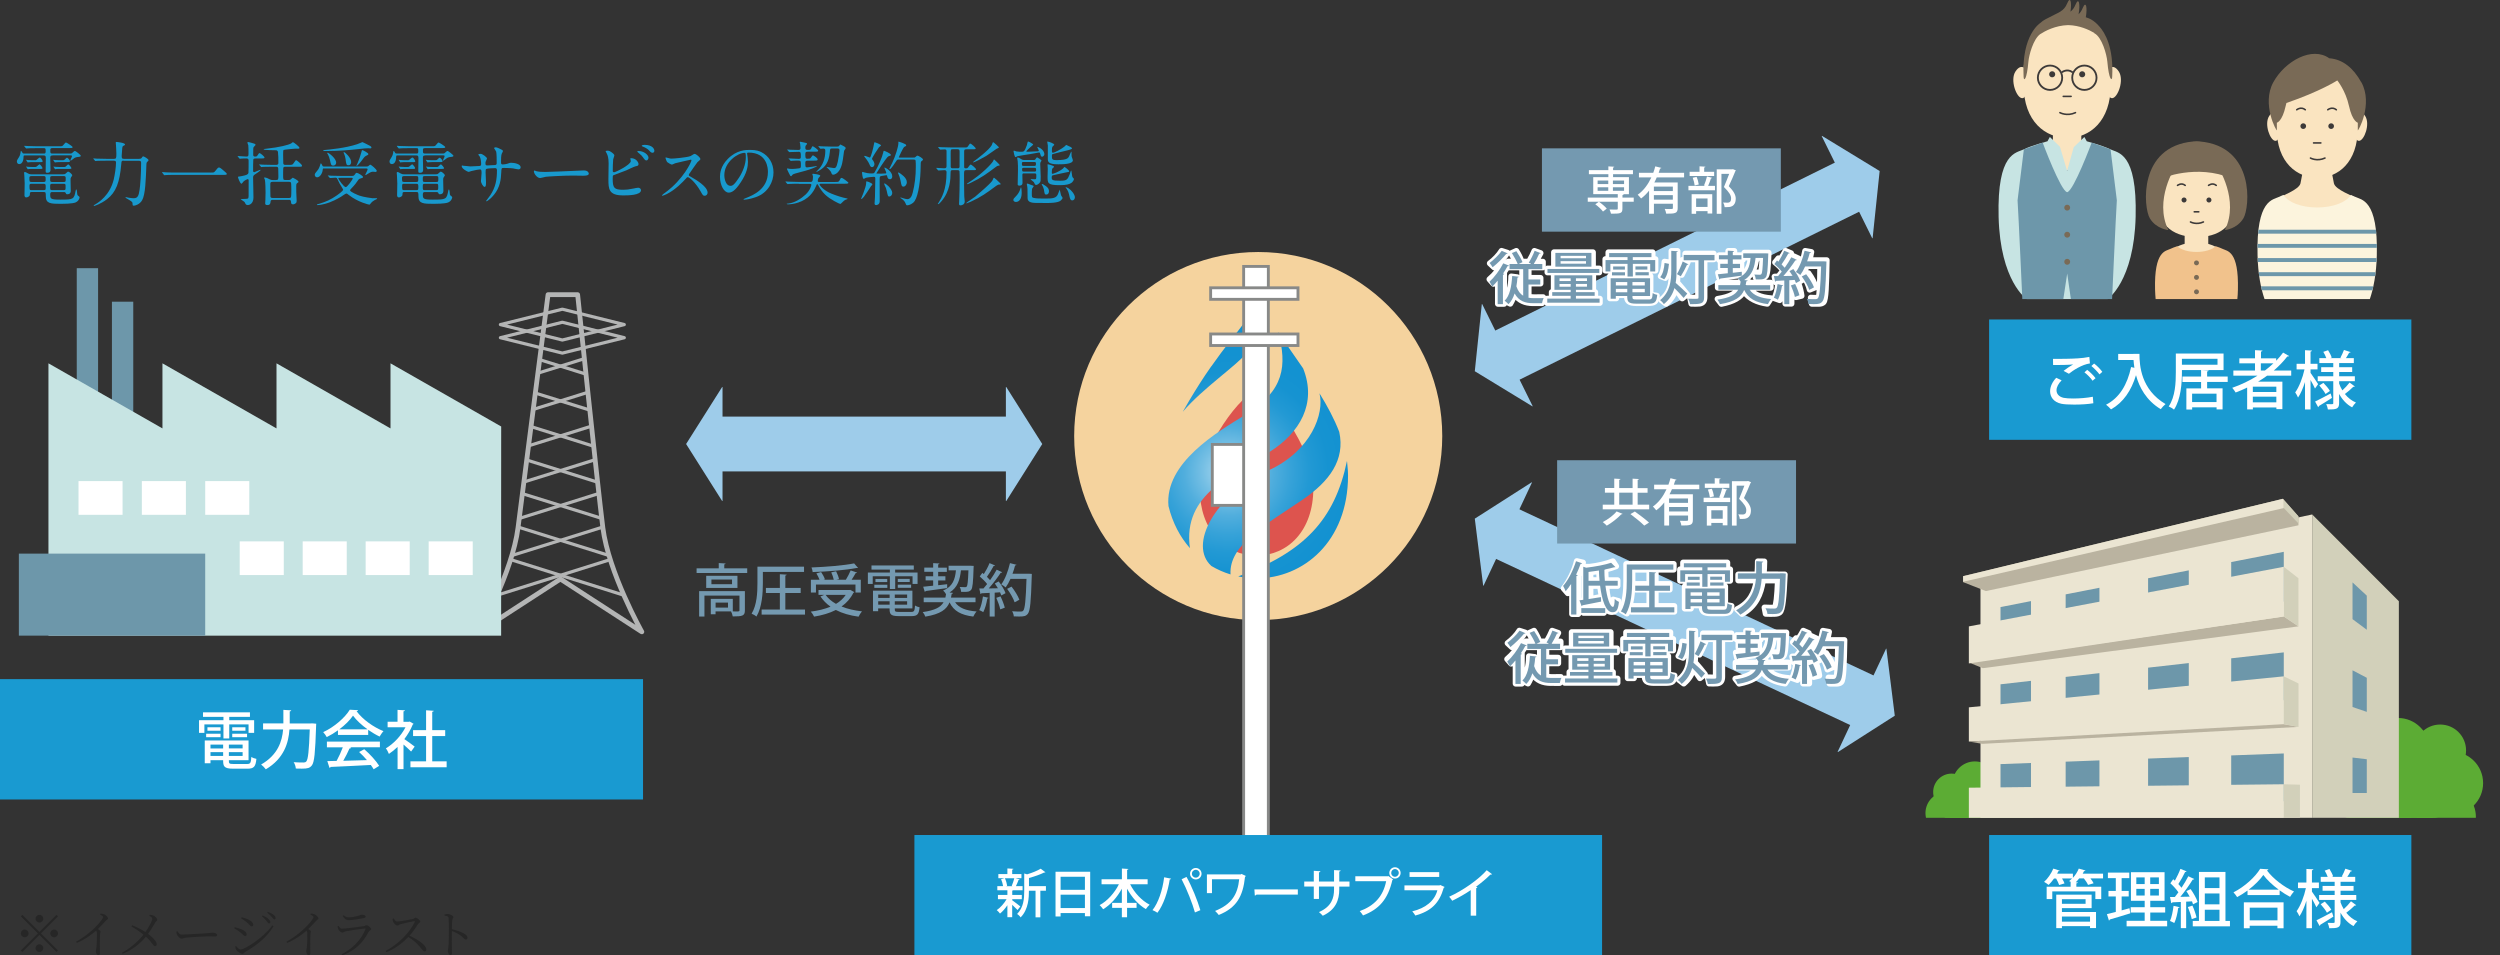
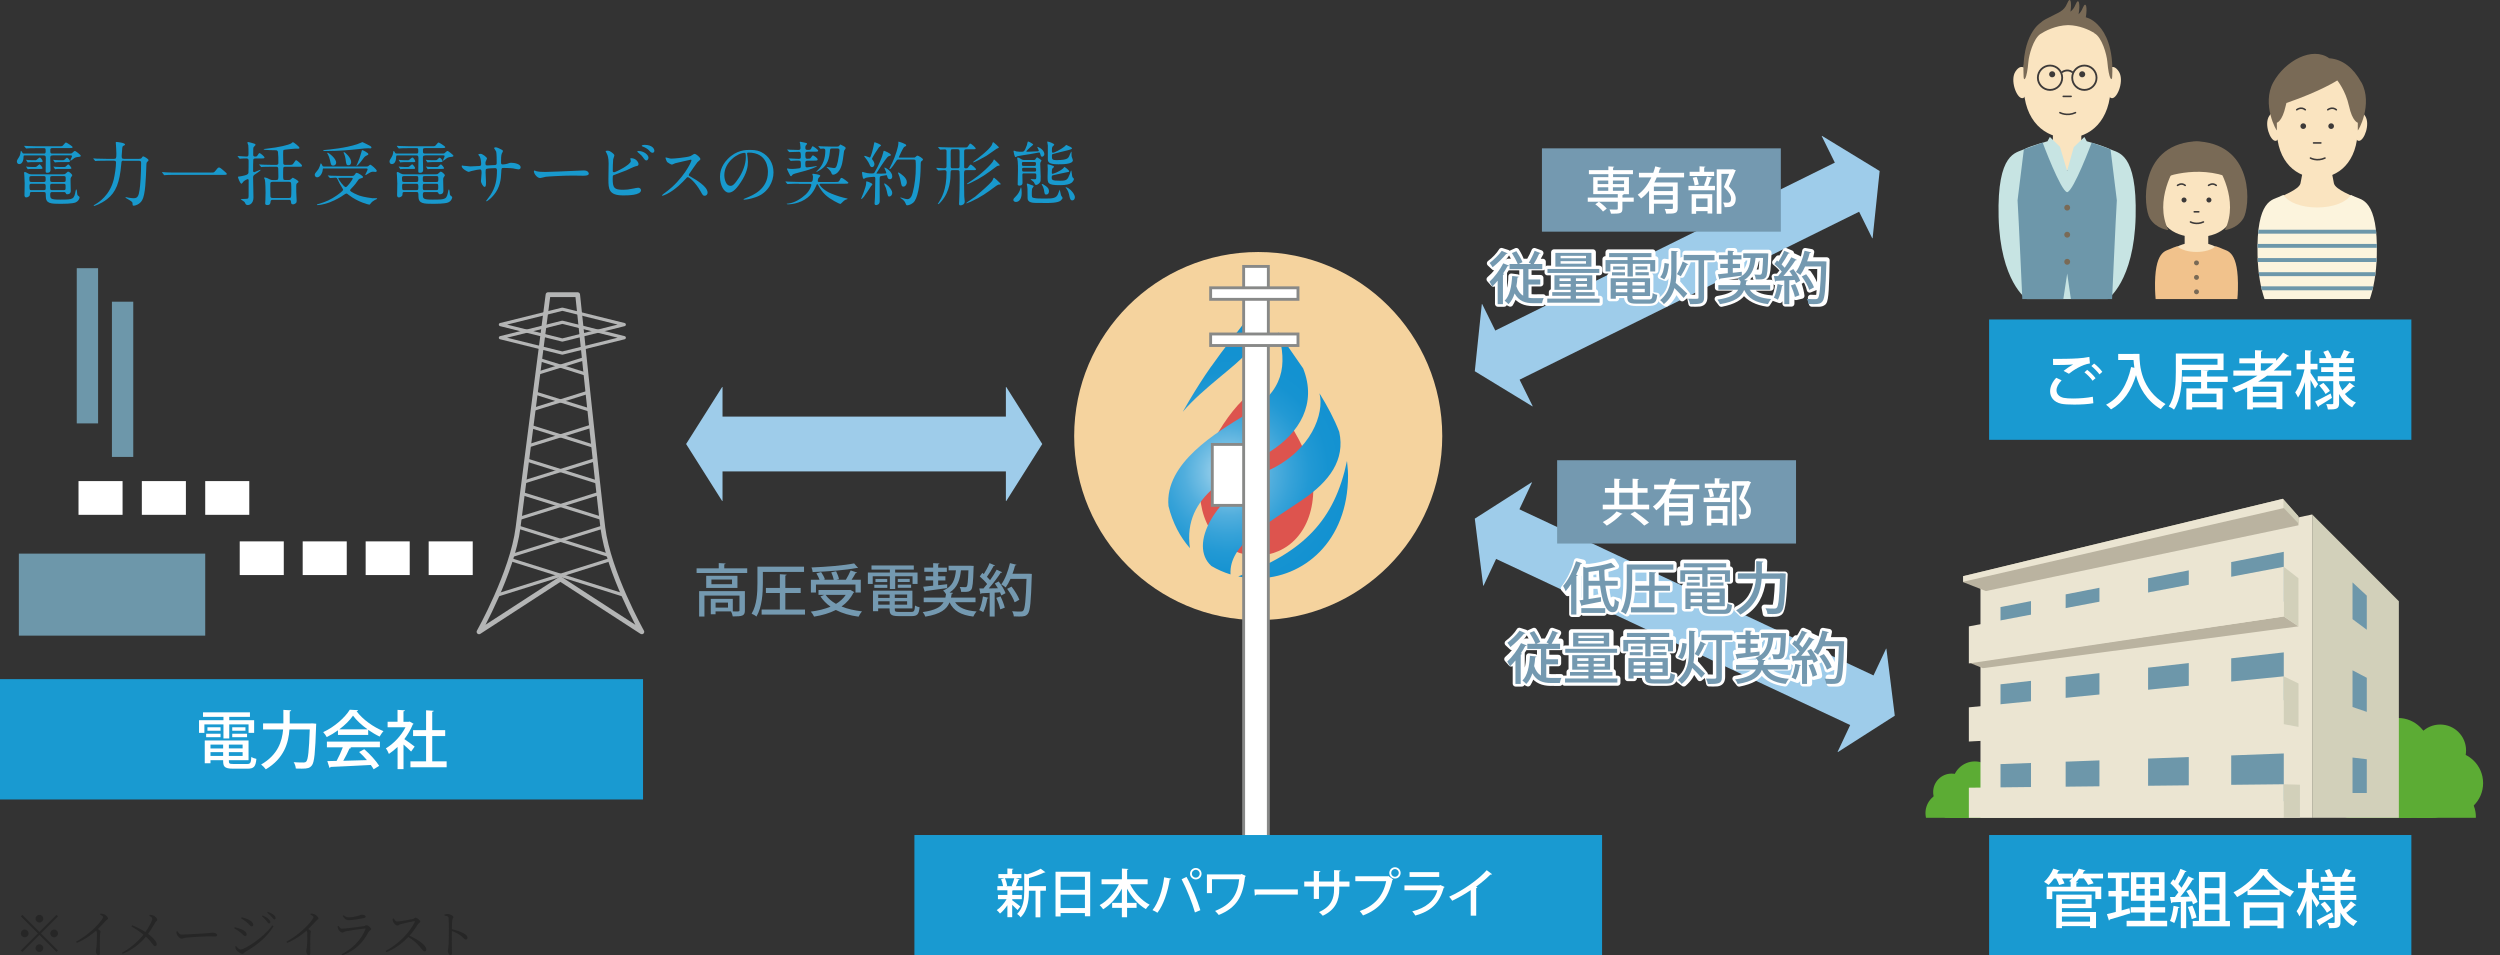
<svg xmlns="http://www.w3.org/2000/svg" id="_レイヤー_2" width="484" height="184.97" viewBox="0 0 484 184.97">
  <rect x="0" y="0" width="484" height="184.97" fill="#333333" stroke="none" />
  <defs>
    <style>.cls-1{clip-path:url(#clippath);}.cls-2,.cls-3,.cls-4,.cls-5,.cls-6,.cls-7,.cls-8,.cls-9{fill:none;}.cls-2,.cls-10,.cls-11,.cls-12,.cls-13,.cls-14,.cls-15,.cls-16,.cls-17,.cls-18,.cls-19,.cls-20,.cls-21,.cls-22,.cls-23,.cls-24,.cls-25,.cls-26,.cls-27,.cls-28,.cls-29{stroke-width:0px;}.cls-3{stroke-width:.36px;}.cls-3,.cls-4,.cls-5,.cls-6{stroke-linecap:round;}.cls-3,.cls-4,.cls-5,.cls-6,.cls-7{stroke-linejoin:round;}.cls-3,.cls-6{stroke:#3d3a39;}.cls-4{stroke-width:.93px;}.cls-4,.cls-5{stroke:#b4b5b5;}.cls-5{stroke-width:.62px;}.cls-30{clip-path:url(#clippath-1);}.cls-6{stroke-width:.31px;}.cls-10{fill:url(#_名称未設定グラデーション_5);}.cls-7{stroke:#fff;stroke-width:1.14px;}.cls-8{stroke:#888988;stroke-width:.56px;}.cls-11{fill:#7499b0;}.cls-12{fill:#5cac34;}.cls-13{fill:#796a56;}.cls-14{fill:#6d97aa;}.cls-15{fill:#262626;}.cls-16{fill:#3d3a39;}.cls-17{fill:#1899cd;}.cls-18{fill:#199ad1;}.cls-19{fill:#d2d0ba;}.cls-20{fill:#dd544e;}.cls-21{fill:#c7e4e3;}.cls-22{fill:#bab3a0;}.cls-23{fill:#9eccea;}.cls-24{fill:#fcf4dd;}.cls-25{fill:#fff;}.cls-26{fill:#fae4c0;}.cls-27{fill:#ebe5d2;}.cls-28{fill:#f1c28c;}.cls-29{fill:#f5d39e;}.cls-9{stroke:#9eccea;stroke-miterlimit:10;stroke-width:10.61px;}</style>
    <clipPath id="clippath">
      <rect class="cls-2" x="365.94" y="93.88" width="118.06" height="64.44" />
    </clipPath>
    <clipPath id="clippath-1">
      <path class="cls-2" d="m239.75,111.6c1.15.24,2.33.37,3.51.37,9.03,0,17.72-7.08,17.72-19.91,0-.31-.01-.61-.03-.92-.03-.56-.08-1.13-.15-1.71-.01-.06-.02-.11-.03-.17-2.39,11.45-8.38,17.67-21.04,22.33m5.9-20.53c-10.58,4.87-15.6,14.5-11.1,18.52,1.17.69,2.41,1.24,3.7,1.63-.35-5.81,7.02-9.73,13.98-14.49,5.18-3.53,8.24-7.7,7.07-13.1-.98-2.55-2.32-5.03-3.83-7.48.99,3.86-1.54,11.09-9.82,14.91m-4.58-10.71c-5.31,3.26-15.64,9.28-14.83,17.65.8,3.26,2.26,5.99,4.15,8.13-1.49-10.55,8.45-14.19,15.56-18.72,5.64-3.59,9.08-9.26,6.36-16.07-1.62-2.35-3.28-4.69-4.82-7.05,0,0,0,0,0,0,1.7,6.47,1.28,11.34-6.41,16.06m-6.56-9.42c-.39.56-.77,1.12-1.16,1.69-1.32,1.98-2.76,4.29-4.32,7.05,0,0,0,.02,0,.03,3.76-4.47,10.63-9.08,12.39-11.44,2.07-2.77,3.82-6.7,1.85-11.4-.34,4.36-3.46,6.5-8.75,14.08" />
    </clipPath>
    <radialGradient id="_名称未設定グラデーション_5" cx="1521.6" cy="1816.77" fx="1521.6" fy="1816.77" r="2.54" gradientTransform="translate(-13563.13 16569.4) scale(9.07 -9.07)" gradientUnits="userSpaceOnUse">
      <stop offset="0" stop-color="#b6ddf2" />
      <stop offset=".07" stop-color="#a0d3ed" />
      <stop offset=".22" stop-color="#75bfe4" />
      <stop offset=".37" stop-color="#51aedd" />
      <stop offset=".53" stop-color="#36a2d8" />
      <stop offset=".68" stop-color="#2299d4" />
      <stop offset=".84" stop-color="#1693d1" />
      <stop offset="1" stop-color="#1392d1" />
    </radialGradient>
  </defs>
  <g id="_レイヤー_1-2">
    <g class="cls-1">
      <path class="cls-12" d="m462.26,153.04c0,3.16-2.56,5.72-5.71,5.72s-5.72-2.56-5.72-5.72,2.56-5.71,5.72-5.71,5.71,2.56,5.71,5.71" />
      <path class="cls-12" d="m462.94,147.33c0,2.78-2.24,5.01-5.01,5.01s-5.01-2.24-5.01-5.01,2.24-5.01,5.01-5.01,5.01,2.24,5.01,5.01" />
      <path class="cls-12" d="m471.19,149.88c0,3.57-2.9,6.47-6.47,6.47s-6.47-2.89-6.47-6.47,2.9-6.47,6.47-6.47,6.47,2.89,6.47,6.47" />
      <path class="cls-12" d="m470.34,145.09c0,3.36-2.73,6.09-6.09,6.09s-6.09-2.73-6.09-6.09,2.72-6.09,6.09-6.09,6.09,2.73,6.09,6.09" />
      <path class="cls-12" d="m465.66,151.7c-3.16,0-5.71-2.56-5.71-5.71s2.56-5.72,5.71-5.72,5.72,2.56,5.72,5.72-2.56,5.71-5.72,5.71" />
      <path class="cls-12" d="m472.42,150.29c-2.77,0-5.01-2.24-5.01-5.01s2.24-5.01,5.01-5.01,5.01,2.24,5.01,5.01-2.24,5.01-5.01,5.01" />
      <path class="cls-12" d="m469.87,158.54c-3.57,0-6.47-2.89-6.47-6.47s2.89-6.47,6.47-6.47,6.47,2.9,6.47,6.47-2.9,6.47-6.47,6.47" />
      <path class="cls-12" d="m474.65,157.69c-3.36,0-6.09-2.72-6.09-6.08s2.73-6.09,6.09-6.09,6.08,2.72,6.08,6.09-2.72,6.08-6.08,6.08" />
      <path class="cls-12" d="m469.57,154.07c2.23-2.23,5.85-2.23,8.08,0,2.24,2.24,2.24,5.85,0,8.09-2.23,2.24-5.85,2.24-8.08,0-2.23-2.23-2.23-5.85,0-8.09" />
      <path class="cls-12" d="m463.26,157.46c1.95-1.96,5.13-1.96,7.09,0,1.96,1.95,1.96,5.13,0,7.09-1.96,1.96-5.14,1.96-7.09,0-1.96-1.96-1.95-5.13,0-7.09" />
      <path class="cls-12" d="m459.23,149.83c2.53-2.53,6.63-2.53,9.15,0,2.53,2.52,2.53,6.62,0,9.15-2.52,2.52-6.62,2.52-9.15,0-2.52-2.53-2.52-6.63,0-9.15" />
      <path class="cls-12" d="m456.45,153.81c2.37-2.38,6.23-2.38,8.61,0,2.38,2.37,2.37,6.23,0,8.61-2.38,2.38-6.23,2.38-8.61,0-2.38-2.38-2.38-6.23,0-8.61" />
      <path class="cls-12" d="m380.91,157.41c0,2.25-1.82,4.07-4.07,4.07s-4.07-1.82-4.07-4.07,1.82-4.07,4.07-4.07,4.07,1.82,4.07,4.07" />
      <path class="cls-12" d="m381.4,153.34c0,1.97-1.6,3.57-3.57,3.57s-3.57-1.6-3.57-3.57,1.6-3.57,3.57-3.57,3.57,1.6,3.57,3.57" />
      <path class="cls-12" d="m387.27,155.15c0,2.54-2.06,4.61-4.6,4.61s-4.61-2.06-4.61-4.61,2.06-4.61,4.61-4.61,4.6,2.06,4.6,4.61" />
      <path class="cls-12" d="m386.66,151.75c0,2.39-1.94,4.33-4.33,4.33s-4.33-1.95-4.33-4.33,1.94-4.34,4.33-4.34,4.33,1.95,4.33,4.34" />
      <path class="cls-12" d="m383.34,156.45c-2.25,0-4.07-1.82-4.07-4.06s1.82-4.08,4.07-4.08,4.07,1.82,4.07,4.08-1.82,4.06-4.07,4.06" />
      <path class="cls-12" d="m388.14,155.45c-1.97,0-3.57-1.6-3.57-3.57s1.6-3.57,3.57-3.57,3.57,1.6,3.57,3.57-1.6,3.57-3.57,3.57" />
      <path class="cls-12" d="m386.33,161.33c-2.54,0-4.61-2.06-4.61-4.61s2.06-4.61,4.61-4.61,4.61,2.06,4.61,4.61-2.06,4.61-4.61,4.61" />
      <path class="cls-12" d="m389.73,160.72c-2.39,0-4.33-1.94-4.33-4.33s1.95-4.33,4.33-4.33,4.34,1.94,4.34,4.33-1.95,4.33-4.34,4.33" />
-       <path class="cls-12" d="m386.12,158.14c1.59-1.59,4.17-1.59,5.76,0,1.59,1.59,1.59,4.17,0,5.76-1.59,1.6-4.17,1.6-5.76,0-1.59-1.59-1.59-4.16,0-5.76" />
      <path class="cls-12" d="m381.62,160.56c1.39-1.4,3.65-1.4,5.05,0,1.4,1.4,1.4,3.65,0,5.05-1.39,1.4-3.65,1.4-5.05,0-1.4-1.4-1.39-3.65,0-5.05" />
      <path class="cls-12" d="m378.75,155.12c1.8-1.79,4.71-1.79,6.51,0,1.8,1.8,1.81,4.72,0,6.51-1.8,1.81-4.71,1.81-6.51,0-1.8-1.79-1.8-4.71,0-6.51" />
      <path class="cls-12" d="m376.77,157.95c1.69-1.69,4.44-1.69,6.13,0,1.69,1.7,1.69,4.44,0,6.13-1.69,1.69-4.44,1.69-6.13,0-1.69-1.69-1.69-4.44,0-6.13" />
      <polygon class="cls-27" points="447.64 160.49 447.64 99.6 383.42 113.16 383.42 159.63 447.64 160.49" />
      <polygon class="cls-19" points="447.64 160.49 447.64 99.6 464.42 116.4 464.42 158.75 447.64 160.49" />
      <polygon class="cls-14" points="431.96 155.2 442.14 155.12 442.14 145.87 431.96 146.25 431.96 155.2" />
      <polygon class="cls-14" points="406.45 147.21 399.91 147.46 399.91 155.43 406.45 155.39 406.45 147.21" />
      <polygon class="cls-14" points="423.75 146.56 415.87 146.86 415.87 155.32 423.75 155.26 423.75 146.56" />
      <polygon class="cls-14" points="387.3 155.53 393.2 155.48 393.2 147.71 387.3 147.93 387.3 155.53" />
      <polygon class="cls-14" points="406.45 130.32 399.91 131.05 399.91 138.49 406.45 138.03 406.45 130.32" />
      <polygon class="cls-14" points="431.96 136.26 442.14 135.56 442.14 126.3 431.96 127.45 431.96 136.26" />
      <polygon class="cls-14" points="387.3 139.36 393.2 138.96 393.2 131.81 387.3 132.48 387.3 139.36" />
      <polygon class="cls-14" points="423.75 128.37 415.87 129.26 415.87 137.38 423.75 136.83 423.75 128.37" />
      <polygon class="cls-14" points="431.96 118.04 442.14 116.46 442.14 106.83 431.96 108.81 431.96 118.04" />
      <polygon class="cls-14" points="406.45 113.79 399.91 115.07 399.91 122.99 406.45 121.98 406.45 113.79" />
      <polygon class="cls-14" points="423.75 110.42 415.87 111.95 415.87 120.52 423.75 119.3 423.75 110.42" />
      <polygon class="cls-14" points="387.3 124.95 393.2 124.03 393.2 116.37 387.3 117.53 387.3 124.95" />
      <polygon class="cls-14" points="455.45 119.87 458.21 121.92 458.21 115.32 455.45 112.75 455.45 119.87" />
      <polygon class="cls-14" points="455.45 136.88 458.21 137.82 458.21 131.22 455.45 129.77 455.45 136.88" />
      <polygon class="cls-14" points="455.45 153.52 458.21 153.52 458.21 146.99 455.45 146.66 455.45 153.52" />
      <polygon class="cls-22" points="380.06 111.55 441.97 96.57 444.98 99.97 444.98 101.7 384.46 114.43 380.06 112.7 380.06 111.55" />
      <polygon class="cls-27" points="442.14 98.36 442.14 96.76 441.97 96.57 380.06 111.55 380.06 112.63 442.14 98.36" />
      <polygon class="cls-22" points="442.14 119.35 444.99 121.26 383.88 129.36 381.17 128.26 442.14 119.35" />
      <polygon class="cls-19" points="442.14 119.35 442.14 109.73 444.98 111.95 444.98 121.27 442.14 119.35" />
      <polygon class="cls-27" points="442.14 119.35 442.14 109.73 381.17 121.27 381.17 128.44 442.14 119.35" />
      <polygon class="cls-27" points="442.14 140.2 442.14 130.94 381.17 136.94 381.17 143.56 442.14 140.2" />
      <polygon class="cls-27" points="442.14 161.08 442.14 151.83 381.17 152.5 381.17 159.91 442.14 161.08" />
      <polygon class="cls-19" points="442.14 161.08 442.14 151.83 445.27 151.92 445.27 160.31 442.14 161.08" />
-       <polygon class="cls-22" points="442.14 140.2 444.99 140.73 383.78 144.01 381.17 143.56 442.14 140.2" />
      <polygon class="cls-19" points="442.14 140.2 442.14 130.94 444.99 132.32 444.99 140.73 442.14 140.2" />
      <polygon class="cls-19" points="442.14 98.36 444.98 101.34 444.98 99.97 442.14 96.76 442.14 98.36" />
    </g>
    <rect class="cls-26" x="397.44" y="25.31" width="5.5" height="7.62" />
    <path class="cls-21" d="m408.57,28.91c-1.46-.72-4.57-1.56-4.57-1.56l-.47-.83-2.05,1.97-1.29,4.57-1.39-4.66-1.95-1.88-.46.83s-3.12.83-4.57,1.56c-1.46.73-5.2.52-4.89,13.06.31,12.54,5.42,15.93,5.42,15.93h15.69s5.1-3.39,5.42-15.93c.31-12.54-3.43-12.34-4.89-13.06" />
    <path class="cls-26" d="m392.26,13.5s-.9-1.38-2.04.3c-1.15,1.68.19,5.21,1.28,5.21.48,0,.73-.68.73-.68" />
    <path class="cls-26" d="m408.13,13.5s.9-1.38,2.04.3c1.15,1.68-.19,5.21-1.28,5.21-.48,0-.73-.68-.73-.68" />
    <path class="cls-26" d="m408.65,16.39c0,7.16-4.13,10.28-8.31,10.31-4.26.03-8.57-3.08-8.57-10.31v-2.67c0-5.51,3.78-9.97,8.44-9.97s8.45,4.46,8.45,9.97v2.67Z" />
    <path class="cls-13" d="m406.45,5.15c-.45-.54-1-1.04-1.64-1.4-.24-.14-.59-.27-1-.41.34-1.9.03-3.3-.6-1.78-.22.53-.48.9-.8,1.2.36-1.95.05-3.41-.59-1.87-.26.64-.56,1.04-.98,1.37.29-1.82-.02-3.09-.63-1.61-.32.77-.71,1.2-1.29,1.57-.06.04-.19.1-.35.21-.63.35-1.44.7-2.58,1.31-.36.19-.7.44-1,.72,0,0-3.66,2.28-3.22,10.46.05.87.62.55.93-2.98.11-1.28.93-4.32,2.25-5.31.98-.64,2.95-1.69,5.4-1.77.01,0,.03,0,.05,0,.02,0,.03,0,.05,0,2.14.06,3.93.88,5,1.51v.06c1.48.72,2.41,4.12,2.53,5.5.31,3.53.89,3.85.94,2.98.31-5.78-1.43-8.61-2.47-9.77" />
    <path class="cls-3" d="m399.24,13.95s.97-.7,1.94,0" />
    <path class="cls-3" d="m399.24,15.05c0,1.3-1.06,2.36-2.35,2.36s-2.36-1.05-2.36-2.36,1.06-2.36,2.36-2.36,2.35,1.06,2.35,2.36Z" />
    <path class="cls-3" d="m405.89,15.05c0,1.3-1.05,2.36-2.35,2.36s-2.36-1.05-2.36-2.36,1.06-2.36,2.36-2.36,2.35,1.06,2.35,2.36Z" />
    <line class="cls-6" x1="399.45" y1="18.66" x2="400.96" y2="18.66" />
    <path class="cls-16" d="m397.89,14.38c0,.33-.26.59-.59.59s-.59-.26-.59-.59.26-.59.59-.59.59.26.59.59" />
    <path class="cls-16" d="m403.7,14.38c0,.33-.26.59-.59.59s-.59-.26-.59-.59.27-.59.59-.59.59.26.59.59" />
    <path class="cls-6" d="m398.8,21.81s1.35.76,3.01,0" />
    <path class="cls-14" d="m408.59,28.91l-3.64-1.3s-3.49,9.37-4.75,9.6c-1.25-.23-4.74-9.6-4.74-9.6l-3.64,1.3-1.22,9.87c.21,3.32.92,19.12.92,19.12h7.94l.75-4.95.71,4.95h7.98s.71-15.79.92-19.12l-1.22-9.87Z" />
    <path class="cls-13" d="m400.78,40.2c0,.32-.25.57-.57.57s-.57-.26-.57-.57.25-.57.57-.57.57.26.57.57" />
    <path class="cls-13" d="m400.78,45.44c0,.32-.25.57-.57.57s-.57-.26-.57-.57.25-.57.57-.57.57.26.57.57" />
    <path class="cls-13" d="m400.78,50.68c0,.32-.25.58-.57.58s-.57-.26-.57-.58.25-.57.57-.57.57.26.57.57" />
    <rect class="cls-26" x="422.95" y="43.93" width="4.57" height="6.33" />
    <path class="cls-26" d="m418.23,54.4c0-5.72,3.43-7.44,6.9-7.46,3.54-.03,7.13,1.69,7.13,7.46v2.13h-14.03v-2.13Z" />
    <path class="cls-28" d="m430.31,48.19c-.35-.18-.86-.36-1.35-.52-.68.65-2.09,1.11-3.72,1.11s-3.03-.45-3.72-1.11c-.49.16-1,.34-1.35.52-.88.44-3.14.32-2.95,7.9.02.65.06,1.24.11,1.81h15.82c.06-.57.1-1.16.11-1.81.19-7.59-2.07-7.46-2.95-7.9" />
    <path class="cls-26" d="m418.64,36.44s-.75-1.15-1.69.25c-.95,1.39.16,4.33,1.06,4.33.4,0,.61-.57.61-.57" />
    <path class="cls-26" d="m431.83,36.44s.75-1.15,1.7.25c.95,1.39-.16,4.33-1.07,4.33-.4,0-.61-.57-.61-.57" />
    <path class="cls-26" d="m432.91,38.44c0,5.72-3.75,7.44-7.54,7.46-3.87.02-7.79-1.7-7.79-7.46v-2.14c0-4.4,3.43-7.97,7.67-7.97s7.66,3.57,7.66,7.97v2.14Z" />
    <line class="cls-6" x1="424.81" y1="41.01" x2="425.68" y2="41.01" />
    <path class="cls-16" d="m423.32,38.72c0,.27-.22.49-.49.49s-.49-.22-.49-.49.22-.49.49-.49.49.22.49.49" />
    <path class="cls-16" d="m428.14,38.72c0,.27-.22.49-.49.49s-.49-.22-.49-.49.22-.49.49-.49.49.22.49.49" />
    <path class="cls-6" d="m421.57,35.89s.74-.6,1.48,0" />
    <path class="cls-6" d="m424.08,42.97s1.12.63,2.5,0" />
    <path class="cls-13" d="m425.72,50.89c0,.26-.21.48-.48.48s-.48-.21-.48-.48.22-.47.48-.47.48.21.48.47" />
    <path class="cls-13" d="m425.72,53.7c0,.26-.21.48-.48.48s-.48-.21-.48-.48.22-.48.48-.48.48.21.48.48" />
    <path class="cls-13" d="m425.72,56.5c0,.26-.21.47-.48.47s-.48-.21-.48-.47.22-.48.48-.48.48.21.48.48" />
    <path class="cls-13" d="m419.79,44.54s-2.32-.19-3.58-2.27c-1.25-2.07-2.3-13.93,8.41-14.88,1.54-.14,4.34.73,5.89,2.96,1.54,2.22.27,1.95.27,1.95h-9.64s-4.2,6.42-1.35,12.23" />
    <path class="cls-13" d="m430.74,44.54s2.32-.19,3.58-2.27c1.26-2.07,2.3-13.93-8.41-14.88-1.54-.14-4.34.73-5.89,2.96-1.54,2.22-.27,1.95-.27,1.95h9.64s4.2,6.42,1.35,12.23" />
    <path class="cls-13" d="m418.45,34.55s6.79-2.9,13.6,0c0,0-.54-5.79-6.59-5.79s-7.01,5.79-7.01,5.79" />
    <path class="cls-26" d="m451.85,35.51l-.48-2.47h-5.52l-.48,2.47c-.32,1.25-3.55,2.35-5.21,3.29v9.27c0,7.15,16.89,7.15,16.89,0v-9.27c-1.65-.95-4.88-2.04-5.2-3.29" />
    <path class="cls-24" d="m455.9,38.08c-.22-.11-.49-.22-.78-.34-.82,1.4-3.42,2.43-6.52,2.43s-5.69-1.03-6.51-2.43c-.29.11-.56.22-.78.34-1.27.63-4.52.45-4.25,11.36.09,3.65.65,6.4,1.35,8.46h20.39c.7-2.06,1.26-4.81,1.35-8.46.27-10.91-2.99-10.73-4.25-11.36" />
    <path class="cls-14" d="m437.08,49.96c0,.26.02.51.03.76h22.98c.01-.25.02-.5.03-.76h-23.04Z" />
    <path class="cls-14" d="m437.29,52.7c.03.26.06.51.09.76h22.44c.04-.25.06-.5.09-.76h-22.63Z" />
    <path class="cls-14" d="m459.3,56.19c.06-.24.12-.5.17-.76h-21.74c.06.26.11.52.17.76h21.39Z" />
    <path class="cls-14" d="m437.24,44.48c-.03.24-.06.5-.07.76h22.89c-.02-.26-.05-.52-.07-.76h-22.74Z" />
    <path class="cls-14" d="m437.06,47.22c0,.24,0,.5-.01.76h23.12c0-.26,0-.52-.01-.76h-23.09Z" />
    <path class="cls-26" d="m441.23,22.16s-.84-1.29-1.9.27c-1.06,1.56.18,4.84,1.19,4.84.45,0,.68-.64.68-.64" />
    <path class="cls-26" d="m455.98,22.16s.84-1.29,1.9.27c1.06,1.56-.18,4.84-1.19,4.84-.45,0-.68-.64-.68-.64" />
    <path class="cls-26" d="m456.46,24.84c0,6.65-3.84,9.55-7.72,9.58-3.96.03-7.97-2.87-7.97-9.58v-2.48c0-5.12,3.51-9.27,7.84-9.27s7.84,4.15,7.84,9.27v2.48Z" />
    <line class="cls-6" x1="447.91" y1="27.67" x2="449.31" y2="27.67" />
    <path class="cls-16" d="m446.46,24.42c0,.3-.24.55-.55.55s-.55-.24-.55-.55.24-.55.55-.55.55.24.55.55" />
    <path class="cls-16" d="m451.86,24.42c0,.3-.24.55-.55.55s-.55-.24-.55-.55.24-.55.55-.55.55.24.55.55" />
    <path class="cls-6" d="m444.65,21.25s.83-.68,1.65,0" />
    <path class="cls-6" d="m427.58,35.89s.74-.6,1.48,0" />
    <path class="cls-6" d="m450.66,21.25s.83-.68,1.65,0" />
    <path class="cls-6" d="m447.31,30.6s1.25.71,2.8,0" />
    <path class="cls-13" d="m457.13,15.91c-1.53-2.77-3.6-4.44-6.19-4.63-3.29-2.36-8.53.49-10.82,4.63-2.35,4.27.69,9.66.68,9.3,0-.36,0-1.45,0-1.45,0,0,1.04-.23,1.7-3.22.04-.21.09-.4.15-.6,6.64-2.28,9.85-4.37,9.85-4.37,0,0,1.62,1.97,2.27,4.97.66,3,1.7,3.22,1.7,3.22,0,0,0,1.09,0,1.45,0,.36,3.04-5.03.68-9.3" />
    <path class="cls-4" d="m124.26,122.32s-6.44-11.45-7.55-20.16c-1.1-8.71-4.88-45.11-4.88-45.11h-5.73s-4.71,36.4-5.81,45.11c-1.11,8.71-7.55,20.16-7.55,20.16l15.75-10.22,15.76,10.22Z" />
    <line class="cls-5" x1="113.82" y1="75.95" x2="103.24" y2="79.26" />
    <line class="cls-5" x1="104.48" y1="69.63" x2="113.44" y2="72.43" />
    <line class="cls-5" x1="103.65" y1="76.1" x2="114.18" y2="79.39" />
    <line class="cls-5" x1="113.13" y1="69.44" x2="104.15" y2="72.24" />
    <line class="cls-5" x1="115.22" y1="89" x2="101.41" y2="93.32" />
    <line class="cls-5" x1="102.81" y1="82.59" x2="114.93" y2="86.39" />
    <line class="cls-5" x1="101.98" y1="89.06" x2="115.69" y2="93.35" />
    <line class="cls-5" x1="114.52" y1="82.5" x2="102.33" y2="86.31" />
    <line class="cls-5" x1="116.7" y1="102.04" x2="99.11" y2="107.54" />
    <line class="cls-5" x1="101.14" y1="95.57" x2="116.5" y2="100.36" />
    <line class="cls-5" x1="100.31" y1="102.04" x2="117.9" y2="107.54" />
    <line class="cls-5" x1="115.94" y1="95.54" x2="100.53" y2="100.37" />
    <line class="cls-5" x1="98.86" y1="108.34" x2="120.78" y2="115.23" />
    <line class="cls-5" x1="118.15" y1="108.34" x2="96.23" y2="115.23" />
    <polygon class="cls-5" points="120.86 62.84 108.87 65.83 96.88 62.84 108.87 59.86 120.86 62.84" />
    <polygon class="cls-5" points="120.86 65.38 108.87 68.36 96.88 65.38 108.87 62.39 120.86 65.38" />
    <rect class="cls-14" x="14.86" y="51.92" width="4.13" height="30.05" />
    <rect class="cls-14" x="21.67" y="58.41" width="4.13" height="30.05" />
-     <polygon class="cls-21" points="97.03 82.57 75.6 70.34 75.6 82.94 53.53 70.34 53.53 82.94 31.45 70.34 31.45 82.94 9.38 70.34 9.38 123.06 97.02 123.06 97.02 97.54 97.03 82.57" />
    <rect class="cls-25" x="15.2" y="93.14" width="8.53" height="6.53" />
    <rect class="cls-25" x="27.46" y="93.14" width="8.53" height="6.53" />
    <rect class="cls-25" x="39.73" y="93.14" width="8.53" height="6.53" />
    <rect class="cls-25" x="46.41" y="104.81" width="8.53" height="6.52" />
    <rect class="cls-25" x="58.6" y="104.81" width="8.53" height="6.52" />
    <rect class="cls-25" x="70.79" y="104.81" width="8.53" height="6.52" />
    <rect class="cls-25" x="82.99" y="104.81" width="8.53" height="6.52" />
    <rect class="cls-14" x="3.65" y="107.18" width="36.08" height="15.88" />
    <rect class="cls-18" y="131.48" width="124.49" height="23.3" />
    <path class="cls-25" d="m43.26,142.97v-2.73h-3.69v1.64h-1.04v-2.45h4.73v-.64h-3.96v-.88h9.09v.88h-4.01v.64h4.82v2.45h-1.08v-1.64h-3.74v2.73h-1.13Zm1.05,4.19c0,.65,0,.75.92.75h2.6c.64,0,.76-.21.83-1.37.23.17.67.33.98.38-.15,1.51-.48,1.9-1.74,1.9h-2.74c-1.83,0-1.96-.47-1.96-1.65h-2.45v.6h-1.11v-4.41h8.48v3.81h-3.8Zm-4.4-4.44v-.67h2.79v.67h-2.79Zm.25-1.92h2.54v.67h-2.54v-.67Zm3.04,3.36h-2.45v.74h2.45v-.74Zm-2.45,2.19h2.45v-.74h-2.45v.74Zm6.22-1.46v-.74h-2.66v.74h2.66Zm-2.66,1.46h2.66v-.74h-2.66v.74Zm.65-5.55h2.56v.67h-2.56v-.67Zm0,1.92v-.67h2.87v.67h-2.87Z" />
    <path class="cls-25" d="m59.99,140.06c.27,0,.29,0,.56-.01l.67.06c0,.1-.01.27-.02.39-.17,5.26-.34,7.08-.83,7.69-.39.5-.82.62-1.92.62-.37,0-.77-.01-1.18-.02-.02-.37-.18-.89-.42-1.23.82.06,1.57.06,1.89.06.26,0,.39-.04.54-.18.37-.38.54-2.07.69-6.21h-3.93c-.18,2.57-1.03,5.61-4.58,7.71-.2-.28-.62-.72-.91-.93,3.25-1.86,4.07-4.51,4.26-6.78h-3.88v-1.18h3.93v-2.62l1.52.09c-.01.1-.09.18-.29.21v2.33h3.91Z" />
    <path class="cls-25" d="m65.43,142.28v-.89c-.67.49-1.42.94-2.17,1.31-.15-.27-.44-.71-.69-.96,2.14-.98,4.2-2.79,5.15-4.34l1.6.09c-.02.1-.13.18-.28.21,1.16,1.59,3.3,3.1,5.2,3.85-.28.29-.54.71-.75,1.05-.72-.34-1.48-.8-2.21-1.3v.98h-5.86Zm-2.14,2.39v-1.09h10.26v1.09h-5.83l.27.09c-.05.1-.16.15-.33.15-.31.7-.75,1.6-1.2,2.38,1.42-.04,3.01-.09,4.58-.13-.48-.55-1-1.12-1.52-1.57l1-.54c1.13.97,2.32,2.29,2.89,3.22l-1.07.66c-.15-.25-.33-.54-.55-.83-2.87.16-5.88.29-7.79.38-.02.11-.11.16-.21.18l-.42-1.31c.51-.01,1.13-.01,1.8-.04.43-.78.89-1.8,1.2-2.63h-3.09Zm7.87-3.47c-1.13-.8-2.14-1.74-2.82-2.65-.59.87-1.53,1.81-2.65,2.65h5.46Z" />
    <path class="cls-25" d="m80.08,140.11c-.02.07-.1.12-.17.16-.39.98-.97,1.95-1.63,2.82.6.4,1.69,1.21,2,1.45l-.69.96c-.32-.33-.93-.89-1.47-1.36v4.77h-1.15v-4.31c-.54.53-1.12.99-1.68,1.36-.11-.31-.4-.86-.59-1.08,1.47-.86,2.95-2.41,3.8-4.08h-3.46v-1.07h1.92v-2.3l1.43.09c-.01.1-.09.17-.28.21v2.01h1.02l.18-.05.76.44Zm3.6,7.28h2.79v1.15h-7.01v-1.15h3.03v-4.89h-2.52v-1.14h2.52v-3.85l1.48.1c-.01.1-.1.17-.29.2v3.55h2.51v1.14h-2.51v4.89Z" />
    <path class="cls-29" d="m279.22,84.42c0,19.68-15.95,35.63-35.63,35.63s-35.63-15.95-35.63-35.63,15.95-35.63,35.63-35.63,35.63,15.95,35.63,35.63" />
    <path class="cls-20" d="m254.26,94.59c0,8.14-4.92,12.97-10.99,12.97s-11-4.83-11-12.97,8.53-18.86,11-18.86,10.99,10.72,10.99,18.86" />
    <g class="cls-30">
      <rect class="cls-10" x="225.43" y="56.86" width="35.56" height="55.11" />
    </g>
    <rect class="cls-25" x="234.7" y="86.03" width="6.38" height="11.8" />
    <rect class="cls-8" x="234.7" y="86.04" width="6.38" height="11.8" />
    <rect class="cls-25" x="240.77" y="51.58" width="4.78" height="113.68" />
    <rect class="cls-8" x="240.77" y="51.58" width="4.78" height="113.68" />
    <rect class="cls-25" x="234.39" y="55.72" width="16.91" height="2.23" />
    <rect class="cls-8" x="234.38" y="55.72" width="16.91" height="2.23" />
    <rect class="cls-25" x="234.39" y="64.66" width="16.91" height="2.23" />
    <rect class="cls-8" x="234.38" y="64.66" width="16.91" height="2.23" />
    <rect class="cls-18" x="177.03" y="161.66" width="133.13" height="23.3" />
    <path class="cls-25" d="m195.96,174.29c.33.22,1.34.99,1.58,1.2l-.54.69c-.21-.23-.65-.65-1.04-1.01v2.4h-.93v-2.32c-.43.65-.95,1.24-1.43,1.62-.15-.21-.43-.52-.63-.67.69-.46,1.44-1.3,1.91-2.12h-1.68v-.82h1.83v-.9h-1.95v-.8h1.12c-.06-.4-.21-.94-.39-1.35l.66-.19h-1.19v-.8h1.75v-1.09l1.16.07c0,.08-.07.14-.23.16v.86h1.79v.8h-1.16l.83.23c-.02.07-.1.1-.23.11-.12.34-.33.83-.51,1.2h1.29v.8h-1.82s-.09.05-.18.07v.83h1.85v.82h-1.85v.21Zm-.09-2.78c.17-.4.39-1.03.5-1.48h-1.82c.22.46.39,1.08.44,1.47l-.22.07h1.28l-.18-.06Zm6.62.04v.89h-1.08v5.15h-.93v-5.15h-1.28c0,1.16-.03,3.59-1.61,5.17-.12-.21-.46-.54-.68-.66,1.25-1.25,1.38-2.96,1.38-4.36v-3.48l.55.16c1-.29,2.02-.71,2.64-1.09l.92.69c-.04.05-.14.07-.25.05-.73.37-1.86.77-2.94,1.06v1.58h3.28Z" />
    <path class="cls-25" d="m204.35,168.77h6.71v8.62h-1.02v-.62h-4.71v.66h-.98v-8.66Zm5.69.97h-4.71v2.53h4.71v-2.53Zm-4.71,6.06h4.71v-2.59h-4.71v2.59Z" />
    <path class="cls-25" d="m222.17,171.19h-3.38c.83,1.65,2.24,3.17,3.78,3.96-.23.19-.56.58-.73.85-1.46-.84-2.74-2.29-3.64-3.95v2.74h1.84v.97h-1.84v1.82h-1.01v-1.82h-1.88v-.97h1.88v-2.74c-.91,1.68-2.18,3.11-3.62,3.98-.16-.24-.47-.6-.68-.8,1.5-.8,2.89-2.36,3.73-4.04h-3.36v-.97h3.94v-2.07l1.25.08c0,.08-.08.14-.24.17v1.82h3.97v.97Z" />
    <path class="cls-25" d="m226.73,170.1c-.02.09-.12.15-.27.17-.38,2.4-1.21,4.92-2.38,6.44-.26-.19-.64-.38-.96-.51,1.12-1.4,1.95-3.85,2.26-6.36l1.35.27Zm4.61,6.55c-.47-1.69-1.56-4.5-2.58-6.43l.95-.45c1.03,1.83,2.15,4.62,2.68,6.44l-1.05.44Zm.17-8.61c.6,0,1.11.49,1.11,1.11s-.5,1.11-1.11,1.11-1.12-.49-1.12-1.11.51-1.11,1.12-1.11Zm.75,1.11c0-.42-.33-.76-.75-.76s-.76.33-.76.76.33.76.76.76.75-.36.75-.76Z" />
    <path class="cls-25" d="m241.2,169.6c-.03.06-.1.12-.16.14-.41,3.85-1.66,6.01-5.09,7.4-.18-.25-.47-.56-.71-.78,3.21-1.3,4.36-3.16,4.67-6.14h-5.27v2.69h-.98v-3.63h6.58l.12-.09.84.4Z" />
    <path class="cls-25" d="m242.85,172.19h8.41v1.01h-8.01c-.06.1-.19.17-.32.18l-.08-1.19Z" />
    <path class="cls-25" d="m261.26,171.64h-1.98v.55c0,2.02-.65,3.92-3.19,5.1-.18-.21-.48-.51-.74-.71,2.44-1.07,2.92-2.73,2.92-4.37v-.57h-2.92v2.39h-1v-2.39h-1.85v-.97h1.85v-2.08l1.28.08c-.01.1-.1.2-.28.23v1.77h2.92v-2.22l1.28.07c-.01.1-.09.18-.27.21v1.93h1.98v.97Z" />
    <path class="cls-25" d="m262.38,169.64h6.34l.07-.04.92.66c-.04.05-.09.09-.15.12-.87,3.77-2.59,5.66-5.68,6.85-.14-.24-.43-.62-.63-.84,2.83-1.04,4.52-2.85,5.11-5.79h-5.97v-.97Zm7.69-1.74c.6,0,1.09.49,1.09,1.1s-.48,1.09-1.09,1.09-1.1-.48-1.1-1.09.5-1.1,1.1-1.1Zm.73,1.1c0-.41-.32-.75-.73-.75s-.73.33-.73.75.32.74.73.74.73-.35.73-.74Z" />
    <path class="cls-25" d="m279.68,171.73c-.04.06-.09.1-.17.13-.87,3.06-2.48,4.54-5.5,5.39-.12-.24-.4-.59-.6-.81,2.63-.64,4.32-2.04,4.87-4.09h-6.38v-.94h6.8l.12-.08.86.39Zm-1.05-1.95h-5.74v-.93h5.74v.93Z" />
    <path class="cls-25" d="m288.86,169.24c-.05.05-.12.09-.22.09-.03,0-.06,0-.1-.01-.78.78-1.81,1.64-2.78,2.35.09.04.21.09.27.11-.02.08-.11.15-.24.17v5.32h-1.06v-4.94c-.99.69-2.35,1.46-3.58,2.06-.14-.23-.4-.58-.6-.78,2.69-1.22,5.7-3.33,7.28-5.14l1.03.77Z" />
    <rect class="cls-18" x="385.09" y="161.66" width="81.75" height="23.3" />
    <path class="cls-25" d="m407.15,169.12v.94h-2.44c.26.33.49.67.61.94l-1.08.32c-.13-.33-.47-.85-.8-1.26h-.91c-.21.27-.44.53-.67.75l.4.02c-.01.1-.09.17-.28.2v.64h4.82v2.39h-1.14v-1.48h-8.34v1.48h-1.09v-2.39h4.64v-.92h.05l-.34-.17c.2-.15.39-.32.59-.51h-1.96c.21.34.39.7.48.96l-1.04.31c-.11-.33-.34-.83-.59-1.26h-.4c-.33.47-.7.91-1.05,1.24-.22-.18-.62-.45-.88-.59.7-.6,1.38-1.61,1.79-2.57l1.25.4c-.04.07-.13.12-.28.11-.07.16-.15.31-.23.47h3.05v.81c.48-.51.88-1.15,1.14-1.79l1.29.37c-.04.1-.13.13-.28.13-.07.16-.16.32-.25.48h3.96Zm-7.96,6.71v.73h6.6v3.11h-1.16v-.37h-5.44v.39h-1.1v-6.48h6.85v2.61h-5.75Zm4.58-1.74h-4.58v.88h4.58v-.88Zm.86,3.35h-5.44v.99h5.44v-.99Z" />
    <path class="cls-25" d="m410.74,176.25l1.53-.42s.02.1.15.99c-1.45.45-2.98.92-3.96,1.19-.01.11-.1.18-.17.21l-.39-1.24c.48-.11,1.07-.26,1.72-.43v-2.99h-1.42v-1.07h1.42v-2.48h-1.53v-1.08h4.14v1.08h-1.48v2.48h1.37v1.07h-1.37v2.68Zm5.55,2.02h3.27v1.07h-7.85v-1.07h3.5v-1.6h-2.71v-1.04h2.71v-1.24h-2.66v-5.53h6.51v5.53h-2.77v1.24h2.89v1.04h-2.89v1.6Zm-2.7-8.41v1.29h1.62v-1.29h-1.62Zm0,3.52h1.62v-1.3h-1.62v1.3Zm4.37-2.23v-1.29h-1.68v1.29h1.68Zm0,2.23v-1.3h-1.68v1.3h1.68Z" />
    <path class="cls-25" d="m421.97,175.64c-.04.11-.13.15-.27.13-.13,1.03-.4,2.21-.76,2.93-.22-.13-.59-.31-.83-.4.33-.69.55-1.85.69-2.93l1.18.27Zm2.61-.54c-.05-.18-.12-.38-.21-.6l-1.13.06v5.13h-1.03v-5.07c-.62.02-1.19.06-1.64.07-.02.11-.12.16-.21.17l-.25-1.2h.94c.22-.28.45-.59.69-.91-.37-.55-1-1.25-1.56-1.75l.56-.78.32.28c.39-.71.82-1.6,1.07-2.29l1.2.49c-.05.09-.15.12-.29.12-.32.69-.86,1.64-1.31,2.33.23.26.45.5.61.72.51-.76.98-1.56,1.32-2.23l1.15.54c-.05.07-.15.12-.31.12-.6.98-1.53,2.3-2.38,3.33l1.8-.04c-.2-.37-.42-.74-.64-1.07l.83-.39c.55.77,1.14,1.81,1.35,2.5l-.91.45Zm-.13.22c.34.72.66,1.68.8,2.3-.26.09-.51.18-.93.32-.11-.62-.43-1.59-.75-2.34l.88-.28Zm6.4,2.97h.87v1.05h-7.2v-1.05h1.2v-9.48h5.13v9.48Zm-1.16-8.43h-2.84v2.07h2.84v-2.07Zm0,5.22v-2.1h-2.84v2.1h2.84Zm-2.84,1.05v2.16h2.84v-2.16h-2.84Z" />
    <path class="cls-25" d="m435.12,172.41c-.64.47-1.32.91-2.01,1.27-.16-.26-.48-.69-.71-.92,2.14-1.08,4.22-2.98,5.17-4.56l1.6.1c-.04.12-.15.2-.29.22,1.2,1.62,3.36,3.25,5.24,4.07-.28.29-.55.69-.76,1.04-.66-.34-1.36-.78-2.02-1.26v.91h-6.22v-.87Zm-.71,7.3v-5.02h7.69v5.02h-1.19v-.49h-5.37v.49h-1.14Zm6.75-7.47c-1.19-.88-2.28-1.9-2.98-2.85-.64.92-1.65,1.95-2.84,2.85h5.82Zm-.24,3.49h-5.37v2.45h5.37v-2.45Z" />
    <path class="cls-25" d="m447.59,171.93v.69c.34.45,1.26,1.85,1.47,2.18-.16.23-.33.47-.61.85-.17-.39-.53-1.07-.86-1.65v5.7h-1.07v-5.31c-.38,1.19-.85,2.29-1.35,3.01-.11-.31-.38-.75-.55-1,.75-1.02,1.46-2.87,1.8-4.46h-1.53v-1.08h1.63v-2.63l1.35.07c-.01.1-.09.16-.28.2v2.36h1.35v1.08h-1.35Zm.88,6.24c.76-.36,1.9-.97,3.01-1.56l.26.85c-.92.6-1.9,1.2-2.54,1.58,0,.1-.05.18-.13.23l-.6-1.1Zm4.64-3.52c.17.48.38.93.64,1.36.48-.44,1.07-1.07,1.4-1.52l1.02.76s-.11.07-.18.07c-.04,0-.09,0-.12-.01-.4.42-1.13,1.03-1.63,1.4.58.72,1.3,1.31,2.14,1.65-.23.21-.58.64-.74.93-1.05-.55-1.9-1.47-2.52-2.6v1.78c0,1.13-.51,1.24-2.17,1.24-.04-.29-.18-.76-.32-1.05.28.01.59.02.81.02.5,0,.55,0,.55-.21v-4.24h-3.01v-.96h3.01v-.82h-2.34v-.93h2.34v-.8h-2.7v-.96h1.35c-.13-.38-.36-.85-.58-1.21l.92-.32c.29.44.59,1.04.71,1.43l-.27.1h2.16l-.21-.07c.23-.43.54-1.07.69-1.51l1.29.42c-.05.09-.15.12-.29.12-.16.29-.39.7-.62,1.04h1.53v.96h-2.84v.8h2.52v.93h-2.52v.82h3.04v.96h-3.04v.42Zm-2.62,2.05c-.23-.45-.76-1.14-1.21-1.64l.8-.51c.47.47,1.02,1.13,1.26,1.57l-.85.59Z" />
    <rect class="cls-18" x="385.09" y="61.85" width="81.75" height="23.3" />
    <path class="cls-25" d="m405.27,78.07c-1.02.18-2.43.26-3.69.26-1.05,0-1.98-.05-2.5-.16-1.53-.33-2.18-1.34-2.18-2.43,0-.94.5-1.89,1.19-2.6l1.04.49c-.62.62-.99,1.32-.99,1.92,0,.66.43,1.26,1.38,1.47.43.09,1.1.13,1.86.13,1.2,0,2.65-.11,3.79-.34l.1,1.25Zm-5.76-6.27c.51-.4,1.29-.94,1.85-1.25h0c-.76.1-2.7.13-3.88.12,0-.31,0-.91-.02-1.19,1.16.02,3.69-.02,4.79-.1.72-.05,1.54-.13,2.25-.28l.11,1.26c-1.53.2-3.3,1.37-4.07,2l-1.03-.56Zm5.61,1.91c-.31-.49-1.07-1.25-1.57-1.62l.53-.49c.56.42,1.25,1.11,1.62,1.62l-.58.49Zm1.34-1.23c-.32-.45-1.04-1.2-1.57-1.62l.53-.48c.58.43,1.24,1.12,1.59,1.61l-.55.49Z" />
    <path class="cls-25" d="m413.01,68.51h1.19c0,2.27.29,6.9,5.05,9.72-.26.2-.73.7-.93.99-2.84-1.72-4.18-4.28-4.79-6.58-.91,2.98-2.44,5.26-4.84,6.62-.2-.25-.66-.69-.96-.91,2.59-1.32,4.12-3.88,4.85-7.29l.64.15c-.09-.54-.13-1.04-.17-1.51h-2.97v-1.18h2.93Z" />
    <path class="cls-25" d="m431.28,73.94h-3.98v1.24h2.99v4.08h-1.16v-.4h-4.73v.42h-1.12v-4.09h2.85v-1.24h-3.61v-1.05h3.61v-1.25h-3.71v.4c0,2.13-.2,5.23-1.53,7.25-.22-.2-.73-.5-1.03-.61,1.29-1.91,1.38-4.66,1.38-6.64v-3.61h9.24v3.21h-4.14s1.25.07,1.25.07c-.01.11-.1.17-.29.21v.97h3.98v1.05Zm-8.86-4.48v1.15h6.89v-1.15h-6.89Zm6.7,8.38v-1.63h-4.73v1.63h4.73Z" />
    <path class="cls-25" d="m443.55,72.73h-4.64c-.56.42-1.15.8-1.75,1.16h4.71v5.32h-1.16v-.33h-4.55v.38h-1.11v-4.23c-.72.36-1.47.67-2.23.96-.15-.25-.44-.67-.66-.91,1.69-.59,3.36-1.38,4.89-2.35h-4.67v-.99h4.19v-1.4h-3.03v-.97h3.03v-1.58l1.45.07c-.01.11-.1.17-.29.21v1.3h2.94v.47c.49-.5.94-1.03,1.34-1.58l1.16.67s-.13.09-.23.09c-.04,0-.09,0-.12-.01-.76.99-1.65,1.9-2.62,2.73h3.38v.99Zm-2.85,3.16v-1.03h-4.55v1.03h4.55Zm-4.55,2h4.55v-1.09h-4.55v1.09Zm1.56-6.15h.77c.59-.44,1.14-.91,1.65-1.4h-2.43v1.4Z" />
    <path class="cls-25" d="m447.32,71.5v.69c.34.45,1.26,1.85,1.47,2.18-.16.23-.33.47-.61.85-.17-.39-.53-1.07-.86-1.65v5.7h-1.07v-5.31c-.38,1.19-.85,2.29-1.35,3.01-.11-.31-.38-.75-.55-1,.75-1.02,1.46-2.87,1.8-4.46h-1.53v-1.08h1.63v-2.63l1.35.07c-.01.1-.09.16-.28.2v2.36h1.35v1.08h-1.35Zm.88,6.24c.76-.36,1.9-.97,3.01-1.56l.26.85c-.92.6-1.9,1.2-2.54,1.58,0,.1-.05.18-.13.23l-.6-1.1Zm4.64-3.52c.17.48.38.93.64,1.36.48-.44,1.07-1.07,1.4-1.52l1.02.76s-.11.07-.18.07c-.04,0-.09,0-.12-.01-.4.42-1.13,1.03-1.63,1.4.58.72,1.3,1.31,2.14,1.65-.23.21-.58.64-.74.93-1.05-.55-1.9-1.47-2.52-2.6v1.78c0,1.13-.51,1.24-2.17,1.24-.04-.29-.18-.76-.32-1.05.28.01.59.02.81.02.5,0,.55,0,.55-.21v-4.24h-3.01v-.96h3.01v-.82h-2.34v-.93h2.34v-.8h-2.7v-.96h1.35c-.13-.38-.36-.85-.58-1.21l.92-.32c.29.44.59,1.04.71,1.43l-.27.1h2.16l-.21-.07c.23-.43.54-1.07.69-1.51l1.29.42c-.05.09-.15.12-.29.12-.16.29-.39.7-.62,1.04h1.53v.96h-2.84v.8h2.52v.93h-2.52v.82h3.04v.96h-3.04v.42Zm-2.62,2.05c-.23-.45-.76-1.14-1.21-1.64l.8-.51c.47.47,1.02,1.13,1.26,1.57l-.85.59Z" />
    <path class="cls-11" d="m140.22,110.03h4.44v.9h-9.8v-.9h4.29v-1.02l1.32.08c-.01.1-.08.15-.25.18v.76Zm3.99,4.41v3.74c0,1.06-.5,1.16-2.35,1.16-.04-.3-.2-.71-.33-.97h-3v.55h-.92v-2.98h4.26v2.43c.25,0,.47.01.66.01.54,0,.63-.01.63-.21v-2.86h-6.78v4.05h-1.03v-4.92h8.86Zm-7.49-2.97h6.05v2.36h-6.05v-2.36Zm5,1.63v-.9h-3.99v.9h3.99Zm-.78,4.53v-.96h-2.4v.96h2.4Z" />
    <path class="cls-11" d="m147.69,110.72v2.2c0,1.86-.15,4.62-1.24,6.44-.2-.18-.66-.45-.94-.55,1.04-1.7,1.13-4.15,1.13-5.88v-3.22h9.02v1.01h-7.98Zm4.35,7.28h3.81v.99h-8.4v-.99h3.53v-3.19h-2.7v-.99h2.7v-2.65l1.31.08c-.01.1-.08.15-.25.19v2.38h2.97v.99h-2.97v3.19Z" />
    <path class="cls-11" d="m164.61,114.2l.78.44c-.04.07-.11.12-.18.14-.54,1.09-1.32,1.95-2.29,2.64,1.14.46,2.48.77,3.96.94-.23.25-.52.72-.66,1.03-1.68-.23-3.16-.65-4.4-1.3-1.24.63-2.68,1.04-4.21,1.29-.11-.26-.42-.74-.64-.97,1.39-.18,2.69-.49,3.82-.96-.77-.54-1.43-1.2-1.95-1.98l.76-.31h-1.14v-.93h5.96l.2-.03Zm-6.64-1.05v1.56h-.98v-2.48h1.67c-.14-.38-.38-.86-.61-1.22l.92-.26c.3.43.61,1.01.73,1.4l-.29.09h2.01c-.09-.41-.28-.99-.49-1.43l.94-.21c.24.47.49,1.11.56,1.51l-.52.13h1.85c.33-.53.71-1.27.93-1.81l1.24.42c-.03.07-.13.11-.28.11-.2.38-.5.86-.78,1.28h1.78v2.48h-1.03v-1.56h-7.65Zm8.15-3.2s-.08.03-.13.03c-.04,0-.09-.01-.14-.02-2.15.42-5.59.69-8.52.79-.01-.27-.13-.66-.23-.89,2.9-.11,6.3-.39,8.26-.79l.76.88Zm-6.29,5.21c.49.69,1.18,1.28,2.02,1.75.78-.46,1.42-1.05,1.89-1.75h-3.91Z" />
    <path class="cls-11" d="m172.28,114.03v-2.46h-3.32v1.48h-.94v-2.21h4.26v-.57h-3.56v-.79h8.19v.79h-3.61v.57h4.34v2.21h-.97v-1.48h-3.36v2.46h-1.01Zm.95,3.77c0,.58,0,.67.83.67h2.34c.57,0,.68-.19.75-1.24.21.15.61.3.88.34-.13,1.36-.43,1.71-1.57,1.71h-2.47c-1.64,0-1.77-.42-1.77-1.49h-2.21v.54h-1v-3.97h7.63v3.43h-3.42Zm-3.96-3.99v-.61h2.52v.61h-2.52Zm.22-1.73h2.28v.61h-2.28v-.61Zm2.74,3.02h-2.21v.66h2.21v-.66Zm-2.21,1.97h2.21v-.66h-2.21v.66Zm5.6-1.31v-.66h-2.39v.66h2.39Zm-2.39,1.31h2.39v-.66h-2.39v.66Zm.58-5h2.31v.61h-2.31v-.61Zm0,1.73v-.61h2.58v.61h-2.58Z" />
    <path class="cls-11" d="m188.87,116.58h-3.97c.73,1.11,2.09,1.64,4.17,1.8-.23.24-.51.7-.64.99-2.4-.3-3.79-1.08-4.6-2.75-.55,1.35-1.72,2.27-4.69,2.76-.08-.26-.31-.67-.5-.88,2.4-.34,3.5-.96,4.04-1.92h-3.85v-.89h4.2c.04-.21.09-.43.12-.66-.11-.23-.36-.54-.57-.69,1.88-.78,2.33-2.21,2.49-3.92h-1.42v-.89h4.31s.55.03.55.03c-.01.09-.01.21-.02.32-.09,2.9-.19,3.95-.47,4.3-.28.36-.61.41-1.31.41-.2,0-.41,0-.63-.01-.02-.29-.12-.68-.28-.94.44.03.84.04,1.03.04.15,0,.25-.02.34-.13.15-.21.24-1,.32-3.13h-1.45c-.2,1.7-.57,3.28-2.21,4.29l.68.07c-.01.09-.1.15-.26.18-.04.25-.09.51-.14.74h4.75v.89Zm-5.48-2.73c-1.54.22-3.17.44-4.18.57-.02.1-.09.14-.17.17l-.31-1,1.93-.2v-1.02h-1.46v-.81h1.46v-.86h-1.72v-.81h1.72v-.87l1.22.07c-.01.09-.09.15-.25.18v.63h1.68v.81h-1.68v.86h1.4v.81h-1.4v.92l1.74-.2v.76Z" />
    <path class="cls-11" d="m191.38,115.75c-.03.08-.1.12-.23.11-.15.93-.44,1.99-.79,2.65-.19-.13-.55-.3-.78-.39.34-.62.57-1.67.72-2.64l1.09.26Zm2.63-4.96c-.04.08-.13.11-.28.11-.58.9-1.49,2.1-2.31,3.02l1.78-.03c-.19-.32-.4-.64-.6-.93.33-.18.54-.28.75-.39.54.71,1.11,1.64,1.32,2.27-.34.2-.57.32-.81.44-.06-.18-.14-.39-.25-.61l-1.04.07v4.62h-.97v-4.58c-.61.03-1.16.07-1.6.08-.02.1-.1.14-.18.15l-.23-1.08h.81c.23-.27.47-.55.71-.86-.35-.47-.94-1.05-1.43-1.47l.5-.69c.09.08.19.15.29.23.41-.64.85-1.48,1.1-2.12l1.08.45c-.06.09-.17.11-.28.1-.32.63-.86,1.49-1.3,2.1.23.22.44.45.61.65.49-.69.95-1.42,1.28-2.03l1.05.49Zm-.36,7.19c-.12-.61-.45-1.53-.77-2.24l.82-.28c.34.69.68,1.59.83,2.18l-.87.33Zm5.56-6.91l.55.04c0,.08-.01.22-.01.34-.15,5.07-.31,6.8-.75,7.36-.35.46-.71.55-1.69.55-.32,0-.68-.01-1.04-.03-.01-.29-.14-.72-.33-.99.73.06,1.39.06,1.67.06.22,0,.35-.03.49-.18.33-.36.5-2.02.63-6.15h-3.1c-.28.63-.6,1.2-.93,1.65-.2-.18-.61-.44-.86-.58.72-.94,1.33-2.56,1.69-4.12l1.27.32c-.04.09-.13.14-.28.13-.13.53-.3,1.07-.5,1.6h3.19Zm-3.38,2.5c.61.77,1.27,1.83,1.52,2.54l-.92.49c-.23-.71-.85-1.8-1.45-2.6l.84-.42Z" />
    <line class="cls-9" x1="138.27" y1="85.96" x2="196.35" y2="85.96" />
    <polygon class="cls-23" points="139.81 74.92 132.83 85.96 139.81 97 139.88 97 139.88 74.92 139.81 74.92" />
    <polygon class="cls-23" points="194.81 74.92 201.78 85.96 194.81 97 194.74 97 194.74 74.92 194.81 74.92" />
    <line class="cls-9" x1="290.4" y1="69.46" x2="359.02" y2="35.52" />
    <polygon class="cls-23" points="286.88 58.88 285.52 71.87 296.67 78.67 296.73 78.64 286.94 58.85 286.88 58.88" />
    <polygon class="cls-23" points="352.75 26.31 363.9 33.11 362.54 46.1 362.47 46.14 352.68 26.34 352.75 26.31" />
    <path class="cls-7" d="m293.54,55.62c.1-.62.17-1.27.19-1.95l-1.15-.15c-.01,1.88-.43,3.43-1.27,4.73l1.08.55c.34-.56.61-1.18.82-1.84.95,1.29,2.05,1.7,3.52,1.73.34.01,1.49,0,1.81,0l.21-1.15c-.33.02-1.48.01-1.8.01-.35-.01-.68-.03-1.01-.1v-2.56h2.3v-1.09h-2.3v-2.03h2.76v-1.1h-1.44c.39-.58.74-1.18.99-1.67l-1.19-.42c-.22.56-.63,1.36-1.05,2.08h-1.88l.39-.17c-.19-.54-.53-1.25-.96-1.91l-.99.45c.33.52.63,1.11.82,1.62h-1.4v.4l-1.03-.29c-.54,1.19-1.51,2.39-2.6,3.31l.78.88c.3-.25.59-.54.86-.82v4.69h1.19v-6.15c.3-.43.58-.88.79-1.32v.41h2.72v5.16c-.43-.3-.83-.73-1.17-1.31Zm-2.84-7.04c-.5.82-1.38,1.74-2.27,2.4l.83.78c1-.83,1.96-1.87,2.57-2.83l-1.13-.36Z" />
    <path class="cls-7" d="m299.49,57.83v.82h10.23v-.82h-4.55v-.54h3.66v-.73h-3.66v-.46h3.27v-2.94h-7.63v2.94h3.12v.46h-3.51v.73h3.51v.54h-4.43Zm2.49-2.92h1.94v.52h-1.94v-.52Zm3.19.52v-.52h2.04v.52h-2.04Zm-3.19-1.6h1.94v.52h-1.94v-.52Zm3.19.52v-.52h2.04v.52h-2.04Zm-5.58-2.36v.75h10.03v-.75h-10.03Zm2.45-1.53h5.13v.46h-5.13v-.46Zm0-.98h5.13v.45h-5.13v-.45Zm-1.18-.64v2.73h7.53v-2.73h-7.53Z" />
    <path class="cls-7" d="m312.91,54.91v-.63h2.05v.63h-2.05Zm3.23,0v-.63h2.19v.63h-2.19Zm2.19.72v.66h-2.19v-.66h2.19Zm-3.37,0v.66h-2.05v-.66h2.05Zm1.19,1.51h3.38v-3.69h-7.82v4.31h1.19v-.62h2.05c.01,1.21.39,1.5,1.8,1.54.63,0,1.61,0,2.28,0,1.36-.04,1.6-.2,1.73-1.43l-1.16-.2c-.03.66-.09.69-.67.72-.57.01-1.52.01-2.06,0-.55-.02-.72-.1-.73-.62Zm.43-4.72v.55h2.32v-.55h-2.32Zm-4.24,0v.55h2.21v-.55h-2.21Zm4.24-1.01v.54h2.32v-.54h-2.32Zm-4.24,0v.54h2.21v-.54h-2.21Zm-1.54-1.24v2.21h1.11v-1.43h3.08v2.17h1.16v-2.17h3.18v1.43h1.16v-2.21h-4.34v-.5h3.79v-.82h-8.55v.82h3.6v.5h-4.19Z" />
    <path class="cls-7" d="m324.69,54.66c.04-.41.07-.82.07-1.24v-4.83h-1.16v4.83c0,1.83-.4,3.37-2.02,4.65l.96.74c.99-.84,1.57-1.8,1.88-2.84.48.65.95,1.31,1.26,1.8l.96-.76c-.45-.6-1.24-1.52-1.95-2.34Zm-2.44-4c-.08,1.03-.32,2.17-.74,2.82l.89.34c.41-.69.65-1.91.76-3.03l-.91-.13Zm3.49-.35c-.19.68-.56,1.67-.95,2.54.77.34.78.35.8.37.45-.85.87-1.8,1.16-2.5l-1.02-.4Zm4.24-.11h1.8v-1.1h-5.51v1.1h2.48v7.04c0,.23-.07.36-.32.38-.21.01-.8.02-1.24-.02l.26,1.2c.53.02,1.26.02,1.59-.02.71-.11.95-.54.95-1.31v-7.27Z" />
    <path class="cls-7" d="m338.53,55.71h4.28v-.98h-4.58c.05-.27.09-.54.12-.84l-1.2-.05c-.02.31-.06.61-.11.88h-4.47v.98h4.14c-.54,1.09-1.69,1.77-4.19,2.17l.74.96c2.4-.48,3.67-1.25,4.35-2.41,1.03,1.41,2.57,2.1,4.54,2.39l.7-1.07c-1.94-.15-3.48-.73-4.32-2.05Zm-5.91-2.9l.21.96c1.12-.12,3.05-.34,4.38-.52.28.19.57.39.9.63,1.3-.87,1.73-2.4,1.93-4.03h1.17c-.08,1.82-.19,2.73-.33,2.85-.05.04-.11.06-.2.06-.22.01-.66,0-.94-.01l.16.99c.31.01.86.01,1.1.01.34-.01.59-.05.76-.17.39-.26.53-1.78.64-4.66h-4.69v.94h1.24c-.14,1.27-.51,2.54-1.58,3.28l-.02-.72c-.45.05-1,.1-1.59.15v-.7h1.37v-.88h-1.37v-.67h1.65v-.89h-1.65v-.84h-1.16v.84h-1.8v.89h1.8v.67h-1.47v.88h1.47v.79c-.76.06-1.48.11-1.99.14Z" />
    <path class="cls-7" d="m344.24,55.03c-.09.98-.34,1.96-.71,2.72.97.34.99.35,1.01.36.36-.82.63-1.85.74-2.92l-1.05-.17Zm2.92.19c.28.76.48,1.66.54,2.31.34-.08.67-.17,1.08-.26-.08-.65-.29-1.52-.57-2.32l-1.05.28Zm-.35-.84c.32-.02.62-.05.88-.09.08.16.14.32.19.47.3-.15.59-.31.95-.48-.18-.5-.5-1.12-.9-1.73l1.02.52c.34-.48.63-1.01.88-1.56h2.57c-.04,3.79-.13,5.8-.34,6.03-.07.09-.15.12-.29.12-.26.01-.85,0-1.2-.03l.2,1.18c.4.01,1.04.02,1.36.01.41-.01.69-.1.9-.3.45-.45.53-3.3.62-8.14h-3.37c.17-.52.3-1.05.39-1.59l-1.19-.21c-.24,1.42-.76,2.76-1.58,3.9-.1-.15-.21-.29-.32-.44l-.91.47c.21.26.41.56.59.86-.5.03-1.05.07-1.59.1.99-1.19,1.91-2.44,2.55-3.41l-1.08-.5c-.31.54-.74,1.21-1.26,1.93-.14-.16-.31-.34-.49-.52.53-.66,1.01-1.39,1.36-1.94l-1.07-.46c-.23.46-.62,1.1-1.06,1.71-.1-.09-.21-.18-.32-.27l-.64.79c.6.46,1.17,1.04,1.59,1.53-.31.41-.62.81-.94,1.19-.29.01-.54.03-.76.04l.22,1.1c.51-.04,1.18-.11,1.88-.19v4.32h1.18v-4.44Zm2.31-1.02c.63.95,1.05,1.87,1.24,2.72l1.14-.47c-.23-.84-.68-1.74-1.39-2.72l-.98.47Z" />
    <path class="cls-11" d="m289.96,54.32c-.35.43-.72.83-1.07,1.17-.1-.23-.38-.72-.53-.94.92-.84,2-2.25,2.67-3.57l1.12.45c-.04.08-.14.12-.29.1-.25.47-.55.95-.87,1.42l.24.08c-.03.08-.11.15-.26.17v5.68h-1.02v-4.56Zm1.93-5.26c-.03.07-.11.11-.28.09-.63.78-1.73,1.88-2.64,2.59-.13-.22-.41-.63-.58-.83.82-.62,1.82-1.6,2.35-2.35l1.15.5Zm4.03,6.02v2.56c.32.06.65.08,1,.08.26,0,1.58,0,1.94-.01-.14.24-.28.72-.32.99h-1.7c-1.58,0-2.79-.4-3.61-1.89-.28.85-.65,1.57-1.19,2.08-.17-.19-.52-.52-.74-.67.98-.94,1.33-2.72,1.46-4.79l1.25.14c-.01.1-.1.15-.23.17-.04.58-.11,1.15-.21,1.69.31.92.76,1.49,1.32,1.82v-5.15h-2.64v-.99h1.58c-.23-.58-.72-1.47-1.13-2.12l.87-.36c.45.66.96,1.54,1.19,2.12l-.75.36h2.54l-.58-.25c.39-.62.88-1.6,1.14-2.31l1.17.46c-.04.09-.15.12-.29.11-.25.61-.68,1.4-1.05,1.99h1.65v.99h-2.68v2h2.29v.98h-2.29Z" />
    <path class="cls-11" d="m305.1,57.81h4.58v.79h-10.13v-.79h4.53v-.54h-3.57v-.71h3.57v-.45h-3.14v-2.81h7.33v2.81h-3.17v.45h3.63v.71h-3.63v.54Zm4.53-5.74v.77h-10.04v-.77h10.04Zm-1.53-3.11v2.67h-6.98v-2.67h6.98Zm-6.18,4.93v.52h2.16v-.52h-2.16Zm0,1.62h2.16v-.53h-2.16v.53Zm5.13-5.51v-.47h-4.92v.47h4.92Zm0,1.05v-.49h-4.92v.49h4.92Zm.19,3.35v-.52h-2.14v.52h2.14Zm0,1.1v-.53h-2.14v.53h2.14Z" />
    <path class="cls-11" d="m315.09,53.54v-2.46h-3.32v1.48h-.94v-2.21h4.26v-.57h-3.56v-.79h8.19v.79h-3.61v.57h4.34v2.21h-.97v-1.48h-3.36v2.46h-1.01Zm.95,3.77c0,.58,0,.67.83.67h2.34c.57,0,.68-.19.75-1.24.21.15.61.3.88.34-.13,1.36-.43,1.71-1.57,1.71h-2.47c-1.64,0-1.77-.42-1.77-1.49h-2.21v.54h-1v-3.97h7.63v3.43h-3.42Zm-3.96-3.99v-.61h2.52v.61h-2.52Zm.22-1.73h2.28v.61h-2.28v-.61Zm2.74,3.02h-2.21v.66h2.21v-.66Zm-2.21,1.97h2.21v-.66h-2.21v.66Zm5.6-1.31v-.66h-2.39v.66h2.39Zm-2.39,1.31h2.39v-.66h-2.39v.66Zm.58-5h2.31v.61h-2.31v-.61Zm0,1.73v-.61h2.58v.61h-2.58Z" />
    <path class="cls-11" d="m324.83,48.63c-.01.09-.09.14-.25.18v3.49c0,.82-.03,1.65-.17,2.47.6.49,1.91,1.74,2.25,2.07l-.71.84c-.38-.47-1.16-1.29-1.78-1.91-.33,1.15-.94,2.21-2.04,3.1-.15-.23-.51-.61-.73-.76,1.95-1.59,2.16-3.77,2.16-5.82v-3.73l1.26.08Zm-3.42,5.03c.54-.64.76-1.69.85-2.75l.85.17c-.11,1.14-.32,2.31-.92,3l-.78-.42Zm5.47-2.49c-.04.08-.14.1-.28.1-.29.65-.81,1.61-1.2,2.22-.01,0-.74-.42-.74-.42.38-.64.86-1.69,1.11-2.45l1.1.55Zm5.05-1.8v1.03h-2.02v7.2c0,1.2-.58,1.29-2.7,1.29-.06-.3-.22-.77-.38-1.06.44.02.89.02,1.22.02.72,0,.78,0,.78-.28v-7.18h-2.87v-1.03h5.96Z" />
    <path class="cls-11" d="m342.71,56.09h-3.97c.73,1.11,2.09,1.64,4.17,1.8-.23.24-.51.7-.64.99-2.4-.3-3.79-1.08-4.6-2.75-.55,1.35-1.72,2.27-4.69,2.76-.08-.26-.31-.67-.5-.88,2.4-.34,3.5-.96,4.04-1.92h-3.85v-.89h4.2c.04-.21.09-.43.12-.66-.11-.23-.36-.54-.57-.69,1.88-.78,2.33-2.21,2.49-3.92h-1.42v-.89h4.31s.55.03.55.03c-.01.09-.01.21-.02.32-.09,2.9-.19,3.95-.47,4.3-.28.36-.61.41-1.31.41-.2,0-.41,0-.63-.01-.02-.29-.12-.68-.28-.94.44.03.84.04,1.03.04.15,0,.25-.02.34-.13.15-.21.24-1,.32-3.13h-1.45c-.2,1.7-.57,3.28-2.21,4.29l.68.07c-.01.09-.1.15-.26.18-.04.25-.09.51-.14.74h4.75v.89Zm-5.48-2.73c-1.54.22-3.17.44-4.18.57-.02.1-.09.14-.17.17l-.31-1,1.93-.2v-1.02h-1.46v-.81h1.46v-.86h-1.72v-.81h1.72v-.87l1.22.07c-.01.09-.09.15-.25.18v.63h1.68v.81h-1.68v.86h1.4v.81h-1.4v.92l1.74-.2v.76Z" />
    <path class="cls-11" d="m345.22,55.27c-.03.08-.1.12-.23.11-.15.93-.44,1.99-.79,2.65-.19-.13-.55-.3-.78-.39.34-.62.57-1.67.72-2.64l1.09.26Zm2.63-4.96c-.04.08-.13.11-.28.11-.58.9-1.49,2.1-2.31,3.02l1.78-.03c-.19-.32-.4-.64-.6-.93.33-.18.54-.28.75-.39.54.71,1.11,1.64,1.32,2.27-.34.2-.57.32-.81.44-.06-.18-.14-.39-.25-.61l-1.04.07v4.62h-.97v-4.58c-.61.03-1.16.07-1.6.08-.02.1-.1.14-.18.15l-.23-1.08h.81c.23-.27.47-.55.71-.86-.35-.47-.94-1.05-1.43-1.47l.5-.69c.09.08.19.15.29.23.41-.64.85-1.48,1.1-2.12l1.08.45c-.06.09-.17.11-.28.1-.32.63-.86,1.49-1.3,2.1.23.22.44.45.61.65.49-.69.95-1.42,1.28-2.03l1.05.49Zm-.36,7.19c-.12-.61-.45-1.53-.77-2.24l.82-.28c.34.69.68,1.59.83,2.18l-.87.33Zm5.56-6.91l.55.04c0,.08-.01.22-.01.34-.15,5.07-.31,6.8-.75,7.36-.35.46-.71.55-1.69.55-.32,0-.68-.01-1.04-.03-.01-.29-.14-.72-.33-.99.73.06,1.39.06,1.67.06.22,0,.35-.03.49-.18.33-.36.5-2.02.63-6.15h-3.1c-.28.63-.6,1.2-.93,1.65-.2-.18-.61-.44-.86-.58.72-.94,1.33-2.56,1.69-4.12l1.27.32c-.04.09-.13.14-.28.13-.13.53-.3,1.07-.5,1.6h3.19Zm-3.38,2.5c.61.77,1.27,1.83,1.52,2.54l-.92.49c-.23-.71-.85-1.8-1.45-2.6l.84-.42Z" />
    <rect class="cls-11" x="298.52" y="28.72" width="46.25" height="16.13" />
    <path class="cls-25" d="m316.29,38.26v.79h-2.19v1.37c0,.94-.47.95-2.21.95-.05-.24-.18-.58-.29-.81.36.02.72.02,1,.02.58,0,.6,0,.6-.19v-1.34h-5.81v-.79h5.81v-.67h-4.75v-3.3h2.93v-.57h-3.77v-.78h3.77v-.73l1.15.07c-.01.08-.07.14-.24.16v.5h3.85v.78h-3.85v.57h3.07v3.3h-1.47s.45.02.45.02c0,.08-.06.14-.23.16v.49h2.19Zm-6.75.79c.55.38,1.21.94,1.53,1.34l-.73.57c-.29-.41-.94-1.01-1.49-1.41l.7-.5Zm-.24-4.1v.69h2.06v-.69h-2.06Zm0,1.3v.69h2.06v-.69h-2.06Zm5.12-1.3h-2.16v.69h2.16v-.69Zm0,1.99v-.69h-2.16v.69h2.16Z" />
    <path class="cls-25" d="m326.02,34.34h-5.27c-.14.33-.29.66-.47.98h4.52v4.95c0,1.04-.48,1.1-2.22,1.1-.03-.26-.17-.67-.29-.92.29,0,.59.02.83.02.71,0,.75,0,.75-.21v-.82h-3.67v1.94h-.94v-4.47c-.45.57-.96,1.09-1.55,1.52-.15-.21-.46-.55-.65-.73,1.16-.81,2.03-2.04,2.64-3.35h-2.4v-.89h2.77c.16-.42.28-.84.39-1.25l1.17.29c-.02.09-.11.14-.24.13-.08.27-.18.55-.27.83h4.92v.89Zm-2.16,2.65v-.86h-3.67v.86h3.67Zm-3.67,1.66h3.67v-.87h-3.67v.87Z" />
    <path class="cls-25" d="m329.9,35.91c.21-.47.45-1.23.57-1.75l1,.27c-.03.07-.11.11-.23.11-.13.42-.34,1.01-.55,1.45h1.33v.84h-5.14v-.84h3.27l-.25-.08Zm1.96-2.65v.82h-4.75v-.82h1.92v-1.06l1.13.07c0,.08-.07.14-.23.16v.83h1.93Zm-4.36,8.13v-3.79h3.99v3.74h-.91v-.47h-2.21v.52h-.86Zm.96-7.14c.21.45.37,1.07.42,1.47l-.79.19c-.04-.4-.2-1.03-.38-1.5l.75-.16Zm2.12,4.17h-2.21v1.64h2.21v-1.64Zm4.89-5.68l.6.25c-.02.06-.05.1-.1.13-.34.83-.78,1.88-1.28,2.92.97.99,1.34,1.71,1.35,2.38,0,1.68-1.18,1.68-1.74,1.68-.14,0-.28,0-.42,0,0-.24-.13-.64-.29-.89.33.03.64.03.83.03.6,0,.72-.38.72-.85,0-.59-.4-1.21-1.39-2.18.39-.92.73-1.78,1.02-2.55h-1.5v7.73h-.91v-8.6h2.94l.19-.04Z" />
    <line class="cls-9" x1="290.44" y1="102.72" x2="361.91" y2="136.25" />
    <polygon class="cls-23" points="296.52 93.38 285.52 100.41 287.14 113.37 287.21 113.4 296.59 93.41 296.52 93.38" />
    <polygon class="cls-23" points="365.21 125.6 366.83 138.56 355.83 145.59 355.76 145.56 365.15 125.57 365.21 125.6" />
    <path class="cls-7" d="m306.56,117.63v1.02h3.95v-1.02h-3.95Zm-.71-1.29l.34,1.1c.95-.2,2.58-.58,3.66-.84l-.11-1.01c-.52.11-1.18.24-1.83.38v-2.53h1.87c.31,2.78.88,4.82,2.01,5.02.86.15,1.36-.3,1.53-2.11l-1.01-.28c-.04.92-.11,1.19-.29,1.17-.48-.05-.85-1.59-1.06-3.8h2.19v-1.11h-2.26c-.05-.65-.07-1.33-.09-2.05.79-.2,1.53-.42,2.08-.65l-.63-.97c-1.05.46-2.98.91-4.55,1.08h-.97v6.45c-.33.07-.63.12-.87.15Zm2.06-4.02v-1.53c.52-.05,1.08-.14,1.66-.25.03.62.06,1.21.11,1.78h-1.77Zm-2.36-.88c.38-.84.68-1.69.92-2.53l-1.19-.28c-.45,1.86-1.36,3.77-2.55,5.3l.8.92c.3-.39.57-.78.83-1.19v5.22h1.19v-7.44Z" />
    <path class="cls-7" d="m315.84,117.33v1.1h8.3v-1.1h-3.6v-3.18h2.71v-1.08h-2.71v-2.37h-1.22v2.37h-2.62v1.08h2.62v3.18h-3.48Zm-.36-8.14h-.64v3.41c0,1.98-.2,3.87-.98,5.54l1.1.64c.84-1.88,1.08-4.06,1.08-6.2v-2.3h7.99v-1.1h-8.55Z" />
    <path class="cls-7" d="m327.37,114.97v-.63h2.05v.63h-2.05Zm3.23,0v-.63h2.19v.63h-2.19Zm2.19.72v.66h-2.19v-.66h2.19Zm-3.37,0v.66h-2.05v-.66h2.05Zm1.19,1.51h3.38v-3.69h-7.82v4.31h1.19v-.62h2.05c.01,1.21.39,1.5,1.8,1.54.63,0,1.61,0,2.28,0,1.36-.04,1.6-.2,1.73-1.43l-1.16-.2c-.03.66-.09.69-.67.72-.57.01-1.52.01-2.06,0-.55-.02-.72-.1-.73-.62Zm.43-4.72v.55h2.32v-.55h-2.32Zm-4.24,0v.55h2.2v-.55h-2.2Zm4.24-1.01v.54h2.32v-.54h-2.32Zm-4.24,0v.54h2.2v-.54h-2.2Zm-1.54-1.24v2.21h1.11v-1.43h3.08v2.17h1.16v-2.17h3.18v1.43h1.16v-2.21h-4.34v-.5h3.79v-.82h-8.55v.82h3.6v.5h-4.19Z" />
    <path class="cls-7" d="m344.26,111.21h-2.81c.08-.84.1-1.68.12-2.51l-1.25-.02c-.01.85-.02,1.71-.09,2.54h-3.7v1.15h3.56c-.35,2.29-1.28,4.34-3.82,5.58l.98.91c2.68-1.47,3.67-3.87,4.06-6.49h2.89c-.13,3.22-.33,4.91-.6,5.15-.08.09-.22.12-.38.12-.34.01-1.13,0-1.61-.03l.23,1.22c.5.03,1.33.03,1.72.01.45-.01.77-.1,1.01-.29.54-.44.76-2.96.96-7.33h-1.28Z" />
    <path class="cls-7" d="m296.97,129.15c.1-.62.17-1.27.19-1.95l-1.15-.15c-.01,1.88-.43,3.43-1.27,4.73l1.08.55c.34-.56.61-1.18.82-1.84.95,1.29,2.05,1.7,3.52,1.73.34.01,1.49,0,1.81,0l.21-1.15c-.33.02-1.48.01-1.8.01-.35-.01-.68-.03-1.01-.1v-2.56h2.3v-1.09h-2.3v-2.03h2.76v-1.1h-1.44c.39-.58.74-1.18.99-1.67l-1.19-.42c-.22.56-.63,1.36-1.05,2.08h-1.88l.39-.17c-.19-.54-.53-1.25-.96-1.91l-.99.45c.33.52.63,1.11.82,1.62h-1.4v.4l-1.03-.29c-.54,1.19-1.51,2.39-2.6,3.31l.78.88c.3-.25.59-.54.86-.82v4.69h1.19v-6.15c.3-.43.58-.88.79-1.32v.41h2.72v5.16c-.43-.3-.83-.73-1.17-1.31Zm-2.83-7.04c-.5.82-1.38,1.74-2.27,2.4l.83.78c1-.83,1.96-1.87,2.57-2.83l-1.13-.36Z" />
    <path class="cls-7" d="m302.92,131.37v.82h10.23v-.82h-4.55v-.54h3.66v-.73h-3.66v-.46h3.27v-2.94h-7.63v2.94h3.12v.46h-3.51v.73h3.51v.54h-4.43Zm2.49-2.92h1.94v.52h-1.94v-.52Zm3.19.52v-.52h2.04v.52h-2.04Zm-3.19-1.6h1.94v.52h-1.94v-.52Zm3.19.52v-.52h2.04v.52h-2.04Zm-5.58-2.36v.75h10.03v-.75h-10.03Zm2.45-1.53h5.13v.46h-5.13v-.46Zm0-.98h5.13v.45h-5.13v-.45Zm-1.18-.64v2.74h7.53v-2.74h-7.53Z" />
    <path class="cls-7" d="m316.34,128.45v-.63h2.05v.63h-2.05Zm3.23,0v-.63h2.19v.63h-2.19Zm2.19.72v.66h-2.19v-.66h2.19Zm-3.37,0v.66h-2.05v-.66h2.05Zm1.19,1.51h3.38v-3.69h-7.82v4.31h1.19v-.62h2.05c.01,1.21.39,1.5,1.8,1.54.63,0,1.61,0,2.28,0,1.36-.04,1.6-.2,1.73-1.43l-1.16-.2c-.03.66-.09.69-.67.72-.57.01-1.52.01-2.06,0-.55-.02-.72-.1-.73-.62Zm.43-4.72v.55h2.32v-.55h-2.32Zm-4.24,0v.55h2.2v-.55h-2.2Zm4.24-1.01v.54h2.32v-.54h-2.32Zm-4.24,0v.54h2.2v-.54h-2.2Zm-1.54-1.24v2.21h1.11v-1.43h3.08v2.17h1.16v-2.17h3.18v1.43h1.16v-2.21h-4.34v-.5h3.79v-.82h-8.55v.82h3.6v.5h-4.19Z" />
    <path class="cls-7" d="m328.12,128.19c.04-.41.07-.82.07-1.24v-4.83h-1.16v4.83c0,1.83-.4,3.37-2.02,4.65l.96.74c.99-.84,1.57-1.8,1.88-2.84.48.65.95,1.31,1.26,1.8l.96-.76c-.45-.6-1.24-1.52-1.95-2.34Zm-2.44-4c-.08,1.03-.32,2.17-.74,2.82l.89.34c.41-.69.65-1.91.76-3.03l-.91-.13Zm3.49-.35c-.19.68-.56,1.67-.95,2.54.77.34.78.35.8.37.45-.85.87-1.8,1.16-2.5l-1.02-.4Zm4.24-.11h1.8v-1.1h-5.51v1.1h2.48v7.04c0,.23-.07.36-.32.38-.21.01-.8.02-1.24-.02l.26,1.2c.53.02,1.26.02,1.59-.02.71-.11.95-.54.95-1.31v-7.27Z" />
    <path class="cls-7" d="m341.96,129.24h4.28v-.98h-4.57c.05-.27.09-.54.12-.84l-1.2-.05c-.02.31-.06.61-.11.88h-4.47v.98h4.14c-.54,1.09-1.69,1.77-4.19,2.17l.74.96c2.4-.48,3.67-1.25,4.35-2.41,1.03,1.41,2.57,2.1,4.54,2.39l.7-1.07c-1.94-.15-3.48-.73-4.32-2.05Zm-5.91-2.9l.21.96c1.13-.12,3.05-.34,4.38-.52.29.19.57.39.91.63,1.3-.87,1.73-2.4,1.93-4.03h1.17c-.08,1.82-.19,2.73-.33,2.85-.05.04-.11.06-.2.06-.22.01-.66,0-.94-.01l.16.99c.31.01.86.01,1.1.01.33-.01.59-.05.76-.17.39-.26.53-1.78.64-4.66h-4.69v.94h1.24c-.14,1.27-.51,2.54-1.58,3.28l-.02-.72c-.45.05-1,.1-1.59.15v-.7h1.37v-.88h-1.37v-.67h1.65v-.89h-1.65v-.84h-1.16v.84h-1.8v.89h1.8v.67h-1.47v.88h1.47v.79c-.76.06-1.48.11-1.99.14Z" />
    <path class="cls-7" d="m347.67,128.57c-.09.98-.34,1.96-.71,2.72.97.34.99.35,1.01.36.36-.81.63-1.85.74-2.92l-1.05-.17Zm2.92.19c.28.76.48,1.66.54,2.31.34-.08.67-.17,1.08-.26-.08-.65-.29-1.52-.57-2.32l-1.05.28Zm-.35-.84c.32-.02.62-.05.88-.09.08.16.14.32.19.47.3-.15.59-.31.95-.48-.18-.5-.5-1.12-.9-1.73l1.02.52c.34-.48.63-1.01.88-1.56h2.57c-.04,3.79-.13,5.8-.34,6.03-.07.09-.15.12-.29.12-.26.01-.85,0-1.2-.03l.2,1.18c.4.01,1.04.02,1.36.01.41-.01.69-.1.9-.3.45-.45.53-3.3.62-8.14h-3.37c.17-.52.3-1.05.39-1.59l-1.19-.21c-.24,1.42-.76,2.76-1.58,3.9-.1-.15-.21-.29-.32-.44l-.91.47c.21.26.41.56.59.86-.5.03-1.05.07-1.59.1.99-1.19,1.91-2.44,2.55-3.41l-1.08-.5c-.31.54-.74,1.21-1.26,1.93-.14-.16-.31-.34-.49-.52.53-.66,1.01-1.39,1.36-1.94l-1.07-.46c-.23.46-.62,1.1-1.06,1.71-.1-.09-.21-.18-.32-.27l-.64.79c.6.46,1.17,1.04,1.59,1.53-.31.41-.62.8-.94,1.19-.29.01-.54.03-.76.04l.22,1.1c.51-.04,1.18-.11,1.88-.19v4.32h1.18v-4.44Zm2.31-1.02c.63.95,1.05,1.87,1.24,2.72l1.14-.47c-.23-.84-.68-1.74-1.39-2.72l-.98.47Z" />
    <path class="cls-11" d="m304.18,113c-.34.54-.69,1.04-1.07,1.47-.09-.25-.34-.78-.49-1.04.96-1.08,1.92-2.95,2.5-4.78l1.18.4c-.04.09-.14.12-.29.11-.25.71-.55,1.41-.88,2.1l.32.1c-.03.09-.1.15-.26.17v7.44h-1.02v-5.96Zm9.01.39h-2.38c.29,2.26.86,4.1,1.45,4.1.21,0,.32-.47.35-1.53.21.23.55.46.82.57-.17,1.6-.51,2-1.27,2-1.27,0-2.03-2.31-2.38-5.14h-2.23v2.59c.76-.12,1.59-.24,2.39-.38l.04.87c-1.33.27-2.72.55-3.63.72-.01.09-.08.15-.15.17l-.42-1.14c.22-.03.47-.07.74-.1v-6.4l.56.19c1.75-.21,3.69-.57,4.83-.96l.84.84c-.06.03-.08.03-.25.03-.47.14-1.05.28-1.67.4-.04.04-.11.08-.22.09,0,.71.03,1.42.09,2.13h2.49v.95Zm-7.05,5.28v-.93h4.63v.93h-4.63Zm1.4-6.23h2.13c-.06-.65-.1-1.32-.12-1.99-.66.1-1.35.2-2.01.28v1.71Z" />
    <path class="cls-11" d="m315.99,110.29v2.2c0,1.86-.15,4.62-1.24,6.44-.2-.18-.66-.45-.94-.55,1.04-1.7,1.13-4.15,1.13-5.88v-3.22h9.02v1.01h-7.98Zm4.35,7.28h3.81v.99h-8.4v-.99h3.53v-3.19h-2.7v-.99h2.7v-2.65l1.31.08c-.01.1-.08.15-.25.19v2.38h2.97v.99h-2.97v3.19Z" />
    <path class="cls-11" d="m329.56,113.6v-2.46h-3.32v1.48h-.94v-2.21h4.26v-.57h-3.56v-.79h8.19v.79h-3.61v.57h4.34v2.21h-.97v-1.48h-3.37v2.46h-1.01Zm.95,3.77c0,.58,0,.67.83.67h2.34c.57,0,.68-.19.75-1.24.21.15.61.3.88.34-.13,1.36-.43,1.71-1.57,1.71h-2.47c-1.64,0-1.77-.42-1.77-1.49h-2.21v.54h-1v-3.97h7.63v3.43h-3.42Zm-3.96-3.99v-.61h2.52v.61h-2.52Zm.22-1.73h2.28v.61h-2.28v-.61Zm2.74,3.02h-2.21v.66h2.21v-.66Zm-2.21,1.97h2.21v-.66h-2.21v.66Zm5.6-1.31v-.66h-2.39v.66h2.39Zm-2.39,1.31h2.39v-.66h-2.39v.66Zm.58-5h2.31v.61h-2.31v-.61Zm0,1.73v-.61h2.58v.61h-2.58Z" />
    <path class="cls-11" d="m344.61,110.99c.24,0,.27,0,.51-.01l.61.06c0,.09-.01.24-.02.35-.15,4.73-.31,6.38-.75,6.93-.35.45-.74.56-1.73.56-.33,0-.7-.01-1.06-.02-.02-.33-.17-.81-.38-1.1.74.06,1.41.06,1.7.06.23,0,.35-.03.49-.17.33-.34.49-1.86.62-5.59h-3.54c-.17,2.32-.93,5.05-4.13,6.94-.18-.25-.56-.65-.82-.84,2.92-1.68,3.66-4.06,3.84-6.1h-3.5v-1.06h3.54v-2.36l1.37.08c-.01.09-.08.17-.26.19v2.1h3.52Z" />
    <path class="cls-11" d="m293.4,127.85c-.35.43-.72.83-1.07,1.17-.1-.23-.38-.72-.53-.94.92-.84,2-2.25,2.67-3.57l1.12.45c-.04.08-.14.12-.29.1-.25.47-.55.95-.87,1.42l.24.08c-.03.08-.11.15-.26.17v5.68h-1.02v-4.56Zm1.93-5.26c-.03.07-.11.11-.28.09-.63.78-1.73,1.88-2.64,2.59-.13-.22-.41-.63-.58-.83.82-.62,1.82-1.6,2.35-2.35l1.15.5Zm4.03,6.02v2.56c.32.06.65.08,1,.08.26,0,1.58,0,1.94-.01-.14.24-.28.72-.32.99h-1.7c-1.58,0-2.79-.4-3.61-1.89-.28.85-.65,1.57-1.19,2.08-.17-.19-.52-.52-.74-.67.98-.94,1.33-2.72,1.46-4.79l1.25.14c-.01.1-.1.15-.23.17-.04.58-.11,1.15-.21,1.69.31.92.76,1.49,1.32,1.82v-5.15h-2.64v-.99h1.58c-.23-.58-.72-1.47-1.13-2.12l.87-.36c.45.66.96,1.54,1.19,2.12l-.75.36h2.54l-.58-.25c.39-.62.88-1.6,1.14-2.31l1.17.46c-.04.09-.15.12-.29.11-.25.61-.68,1.4-1.05,1.99h1.65v.99h-2.68v2h2.29v.98h-2.29Z" />
    <path class="cls-11" d="m308.54,131.35h4.58v.79h-10.13v-.79h4.53v-.54h-3.57v-.71h3.57v-.45h-3.14v-2.81h7.33v2.81h-3.17v.45h3.63v.71h-3.63v.54Zm4.53-5.74v.77h-10.04v-.77h10.04Zm-1.53-3.11v2.67h-6.98v-2.67h6.98Zm-6.18,4.93v.52h2.16v-.52h-2.16Zm0,1.62h2.16v-.53h-2.16v.53Zm5.13-5.51v-.47h-4.92v.47h4.92Zm0,1.05v-.49h-4.92v.49h4.92Zm.19,3.35v-.52h-2.14v.52h2.14Zm0,1.1v-.53h-2.14v.53h2.14Z" />
    <path class="cls-11" d="m318.53,127.08v-2.46h-3.32v1.48h-.94v-2.21h4.26v-.57h-3.56v-.79h8.19v.79h-3.61v.57h4.34v2.21h-.97v-1.48h-3.37v2.46h-1.01Zm.95,3.77c0,.58,0,.67.83.67h2.34c.57,0,.68-.19.75-1.24.21.15.61.3.88.34-.13,1.36-.43,1.71-1.57,1.71h-2.47c-1.64,0-1.77-.42-1.77-1.49h-2.21v.54h-1v-3.97h7.63v3.43h-3.42Zm-3.96-3.99v-.61h2.52v.61h-2.52Zm.22-1.73h2.28v.61h-2.28v-.61Zm2.74,3.02h-2.21v.66h2.21v-.66Zm-2.21,1.97h2.21v-.66h-2.21v.66Zm5.6-1.31v-.66h-2.39v.66h2.39Zm-2.39,1.31h2.39v-.66h-2.39v.66Zm.58-5h2.31v.61h-2.31v-.61Zm0,1.73v-.61h2.58v.61h-2.58Z" />
    <path class="cls-11" d="m328.27,122.17c-.01.09-.09.14-.25.18v3.49c0,.82-.03,1.65-.17,2.47.6.49,1.91,1.74,2.25,2.07l-.71.84c-.38-.47-1.16-1.29-1.78-1.91-.33,1.15-.94,2.21-2.04,3.1-.15-.23-.51-.61-.73-.76,1.95-1.59,2.16-3.77,2.16-5.82v-3.73l1.26.08Zm-3.42,5.03c.54-.64.76-1.69.85-2.75l.85.17c-.11,1.14-.32,2.31-.92,3l-.78-.42Zm5.47-2.49c-.04.08-.14.1-.28.1-.29.65-.81,1.61-1.2,2.22-.01,0-.74-.42-.74-.42.38-.64.86-1.69,1.11-2.45l1.1.55Zm5.05-1.8v1.03h-2.02v7.2c0,1.2-.58,1.29-2.7,1.29-.06-.3-.22-.77-.38-1.06.44.02.89.02,1.22.02.72,0,.78,0,.78-.28v-7.18h-2.87v-1.03h5.96Z" />
    <path class="cls-11" d="m346.14,129.62h-3.97c.73,1.11,2.08,1.64,4.17,1.8-.23.24-.51.7-.64.99-2.4-.3-3.79-1.08-4.6-2.75-.55,1.35-1.72,2.27-4.69,2.76-.08-.26-.31-.67-.5-.88,2.4-.34,3.5-.96,4.04-1.92h-3.85v-.89h4.2c.04-.21.09-.43.12-.66-.11-.23-.36-.54-.57-.7,1.88-.78,2.33-2.21,2.49-3.92h-1.42v-.89h4.31s.55.03.55.03c-.01.09-.01.21-.02.32-.09,2.9-.19,3.95-.47,4.3-.28.36-.61.41-1.31.41-.2,0-.41,0-.63-.01-.02-.29-.12-.68-.28-.94.44.03.84.04,1.03.04.15,0,.25-.02.34-.13.15-.21.24-1,.32-3.13h-1.45c-.2,1.7-.57,3.28-2.21,4.29l.68.07c-.01.09-.1.15-.26.18-.04.25-.09.51-.14.74h4.75v.89Zm-5.48-2.73c-1.54.22-3.17.44-4.18.57-.02.1-.09.14-.17.17l-.31-1,1.93-.2v-1.02h-1.46v-.81h1.46v-.86h-1.72v-.81h1.72v-.87l1.22.07c-.01.09-.09.15-.25.18v.63h1.68v.81h-1.68v.86h1.4v.81h-1.4v.92l1.74-.2v.76Z" />
    <path class="cls-11" d="m348.65,128.8c-.03.08-.1.12-.23.11-.15.93-.44,1.99-.79,2.65-.19-.13-.55-.3-.78-.39.34-.62.57-1.67.72-2.64l1.09.26Zm2.63-4.96c-.04.08-.13.11-.28.11-.58.9-1.49,2.1-2.31,3.02l1.78-.03c-.19-.32-.4-.64-.6-.93.33-.18.54-.28.75-.39.54.71,1.11,1.64,1.32,2.27-.34.2-.57.32-.81.44-.06-.18-.14-.39-.25-.61l-1.04.07v4.62h-.97v-4.58c-.61.03-1.16.07-1.6.08-.02.1-.1.14-.18.15l-.23-1.08h.81c.23-.27.47-.55.71-.86-.35-.47-.94-1.05-1.43-1.47l.5-.69c.09.08.19.15.29.23.41-.64.85-1.48,1.1-2.12l1.08.45c-.06.09-.17.11-.28.1-.32.63-.86,1.49-1.3,2.1.23.22.44.45.61.65.49-.69.95-1.42,1.28-2.03l1.05.49Zm-.36,7.19c-.12-.61-.45-1.53-.77-2.24l.82-.28c.34.69.68,1.59.83,2.18l-.87.33Zm5.56-6.91l.55.04c0,.08-.01.22-.01.34-.15,5.07-.31,6.8-.75,7.36-.35.46-.71.55-1.69.55-.32,0-.68-.01-1.04-.03-.01-.29-.14-.72-.33-.99.73.06,1.39.06,1.67.06.22,0,.35-.03.49-.18.33-.36.5-2.02.63-6.15h-3.1c-.28.63-.6,1.2-.93,1.65-.2-.18-.61-.44-.86-.58.72-.94,1.33-2.56,1.69-4.11l1.27.32c-.04.09-.13.14-.28.13-.13.53-.3,1.07-.5,1.6h3.19Zm-3.38,2.5c.61.77,1.27,1.83,1.52,2.54l-.92.49c-.23-.71-.85-1.8-1.45-2.6l.84-.42Z" />
    <rect class="cls-11" x="301.46" y="89.1" width="46.25" height="16.13" />
    <path class="cls-25" d="m314.12,99.49c-.04.07-.14.11-.25.09-.66.71-1.8,1.62-2.8,2.19-.2-.22-.56-.53-.78-.7,1-.5,2.13-1.35,2.68-2.06l1.16.47Zm2.92-1.79h2.24v.91h-8.99v-.91h2.23v-2.32h-1.81v-.9h1.81v-1.82l1.19.07c0,.09-.07.14-.23.17v1.59h2.59v-1.82l1.21.07c0,.09-.08.14-.23.17v1.59h1.92v.9h-1.92v2.32Zm-3.56-2.32v2.32h2.59v-2.32h-2.59Zm4.84,6.37c-.57-.58-1.76-1.55-2.67-2.22l.86-.5c.87.63,2.12,1.55,2.74,2.15l-.93.58Z" />
    <path class="cls-25" d="m328.96,94.71h-5.27c-.14.33-.29.66-.47.98h4.52v4.95c0,1.04-.48,1.1-2.22,1.1-.03-.26-.17-.67-.29-.92.29,0,.59.02.83.02.71,0,.75,0,.75-.21v-.82h-3.67v1.94h-.94v-4.47c-.45.57-.96,1.09-1.55,1.52-.15-.21-.46-.55-.65-.73,1.16-.81,2.03-2.04,2.64-3.35h-2.4v-.89h2.77c.16-.42.28-.84.39-1.25l1.17.29c-.02.09-.11.14-.24.13-.08.27-.18.55-.27.83h4.92v.89Zm-2.16,2.65v-.86h-3.67v.86h3.67Zm-3.67,1.66h3.67v-.87h-3.67v.87Z" />
    <path class="cls-25" d="m332.84,96.28c.21-.47.45-1.23.57-1.75l1,.27c-.03.07-.11.11-.23.11-.13.42-.34,1.01-.55,1.45h1.33v.84h-5.14v-.84h3.27l-.25-.08Zm1.96-2.65v.82h-4.75v-.82h1.92v-1.06l1.13.07c0,.08-.07.14-.23.16v.83h1.93Zm-4.36,8.13v-3.79h3.99v3.74h-.91v-.47h-2.21v.52h-.86Zm.96-7.14c.21.45.37,1.07.42,1.47l-.79.19c-.04-.4-.2-1.03-.38-1.5l.75-.16Zm2.12,4.17h-2.21v1.64h2.21v-1.64Zm4.89-5.68l.6.25c-.02.06-.05.1-.1.13-.34.83-.78,1.88-1.28,2.92.97.99,1.34,1.71,1.35,2.38,0,1.68-1.18,1.68-1.74,1.68-.14,0-.28,0-.42,0,0-.24-.13-.64-.29-.89.33.03.64.03.83.03.6,0,.72-.38.72-.85,0-.59-.4-1.21-1.39-2.18.39-.92.73-1.78,1.02-2.55h-1.5v7.73h-.91v-8.6h2.94l.19-.04Z" />
    <path class="cls-15" d="m7.63,180.42l3.3-3.3.29.29-3.3,3.3,3.3,3.3-.29.29-3.3-3.3-3.31,3.31-.29-.29,3.31-3.31-3.3-3.3.29-.29,3.3,3.3Zm-2.85,1.04c-.41,0-.75-.34-.75-.75s.34-.75.75-.75.75.34.75.75-.34.75-.75.75Zm2.1-3.6c0-.41.34-.75.75-.75s.75.34.75.75-.34.75-.75.75-.75-.34-.75-.75Zm1.5,5.7c0,.41-.34.75-.75.75s-.75-.34-.75-.75.34-.75.75-.75.75.34.75.75Zm2.1-3.6c.41,0,.75.34.75.75s-.34.75-.75.75-.75-.34-.75-.75.34-.75.75-.75Z" />
    <path class="cls-15" d="m19.44,176.87c.23.01.44.02.65.11.39.13.83.57.83.83,0,.19-.18.17-.45.47-.37.41-.86.95-1.52,1.58.28.18.51.35.51.49,0,.13-.09.27-.09.52-.07,1.45-.02,2.98-.02,3.58,0,.37-.09.49-.3.49-.33,0-.5-.48-.5-.81,0-.18.08-.38.12-.71.08-.68.12-2.35.09-2.8,0-.18-.04-.3-.15-.44-.63.55-2,1.65-3.75,2.37l-.13-.24c2.53-1.41,4.26-3.24,4.96-4.23.19-.26.27-.43.27-.51,0-.16-.17-.3-.59-.51l.07-.19Z" />
    <path class="cls-15" d="m28.97,177.11c.28.02.55.04.78.16.35.18.7.55.7.81,0,.19-.23.22-.4.53-.2.33-.76,1.34-1.38,2.18.74.56,1.67,1.45,1.68,1.97,0,.23-.11.41-.34.41-.4,0-.46-.66-1.76-1.82-1.07,1.3-2.66,2.58-4.5,3.3l-.13-.2c1.65-.91,3.09-2.17,4.16-3.5-.58-.47-1.37-1.04-2.34-1.59l.14-.23c1.03.39,1.89.87,2.58,1.31.66-.96,1.32-2.19,1.32-2.53,0-.27-.22-.41-.58-.62l.07-.18Z" />
    <path class="cls-15" d="m34.35,180.28c.22.34.38.65.8.65.89,0,4.39-.23,4.85-.25.67-.05.95-.11,1.21-.11.38,0,.83.17.83.44,0,.18-.1.29-.44.29s-.7-.02-1.31-.02-3.44.15-4.19.24c-.57.06-.68.21-.97.21s-.75-.49-.89-.83c-.07-.19-.08-.36-.09-.56l.2-.06Z" />
    <path class="cls-15" d="m45.34,179.72l.1-.22c.51.13.88.24,1.34.42.61.25.98.61.98.99,0,.16-.1.31-.29.31-.31,0-.47-.36-.99-.75-.38-.3-.72-.53-1.14-.75Zm7.38-.56l.23.15c-1.14,2-3.25,3.75-5.46,4.97-.2.12-.31.38-.57.38-.31,0-.94-.42-1.16-.74-.12-.16-.21-.52-.22-.67l.16-.09c.27.32.58.66.92.66.68,0,4.3-2.16,6.1-4.66Zm-6.04-1.36l.11-.23c.38.1.83.25,1.26.43.68.34.98.67.98,1.02,0,.18-.11.33-.29.33-.28,0-.48-.4-1.01-.83-.34-.29-.76-.57-1.05-.72Zm4.94.53c-.22-.27-.49-.6-.91-.92l.13-.18c.51.22.91.45,1.15.68.24.25.34.42.34.61,0,.17-.11.26-.25.26-.16,0-.26-.2-.46-.45Zm1.01-.79c-.22-.25-.46-.5-.9-.84l.12-.17c.51.19.9.4,1.15.61.25.22.36.4.36.61,0,.16-.09.26-.24.26-.16,0-.27-.22-.49-.47Z" />
    <path class="cls-15" d="m60.17,176.87c.23.01.44.02.65.11.39.13.83.57.83.83,0,.19-.18.17-.45.47-.37.41-.86.95-1.52,1.58.28.18.51.35.51.49,0,.13-.09.27-.09.52-.07,1.45-.02,2.98-.02,3.58,0,.37-.09.49-.3.49-.33,0-.5-.48-.5-.81,0-.18.08-.38.12-.71.08-.68.12-2.35.09-2.8,0-.18-.04-.3-.15-.44-.63.55-2,1.65-3.75,2.37l-.13-.24c2.53-1.41,4.26-3.24,4.96-4.23.19-.26.27-.43.27-.51,0-.16-.17-.3-.59-.51l.07-.19Z" />
    <path class="cls-15" d="m65.35,179.34l.19-.09c.21.31.38.54.67.54.59,0,3.5-.38,4.2-.48.28-.04.37-.19.54-.19.3,0,.91.51.91.76,0,.19-.39.3-.51.55-1,1.96-2.49,3.56-5.08,4.55l-.14-.23c2.22-1.14,3.82-2.87,4.61-4.83.04-.12.01-.18-.12-.16-.81.08-3,.4-3.68.54-.31.07-.45.25-.67.25-.24,0-.68-.41-.78-.65-.07-.17-.11-.36-.14-.56Zm5.01-1.58c-.74.14-1.99.38-2.88.38-.51,0-.79-.28-1.12-.81l.15-.13c.38.28.64.4.96.4.62,0,1.12-.12,1.63-.23.59-.13.72-.29.93-.29.43,0,.77.14.77.38,0,.14-.12.23-.44.3Z" />
    <path class="cls-15" d="m76.2,177.8c.17.24.36.6.69.6.55,0,2.52-.35,3.07-.49.21-.06.33-.25.47-.25.3,0,.95.52.95.74,0,.2-.3.28-.43.48-.34.54-.93,1.46-1.66,2.27,1.61.73,3.25,1.84,3.25,2.67,0,.2-.11.37-.34.37-.27,0-.41-.32-.94-.92-.67-.75-1.31-1.34-2.21-1.87-.92.97-2.34,2.19-4.24,2.95l-.15-.25c2.35-1.22,4.71-3.57,5.64-5.62.05-.13-.01-.15-.12-.14-.71.11-2.1.45-2.65.59-.31.08-.35.26-.59.26-.29,0-.69-.43-.81-.69-.06-.12-.12-.33-.14-.61l.21-.09Z" />
    <path class="cls-15" d="m86.04,177.06c.26-.06.45-.12.64-.12.42,0,1.1.38,1.1.61,0,.2-.18.24-.22.57-.05.48-.07,1.21-.08,1.76.97.22,1.92.57,2.47.92.3.19.56.44.56.75,0,.17-.11.34-.32.34-.33,0-.44-.34-1.04-.8-.45-.31-.99-.6-1.67-.86,0,.69-.02,2.33,0,3.39,0,.44.03.74.03.91,0,.26-.1.38-.32.38-.33,0-.5-.55-.5-.89,0-.22.09-.4.13-.78.08-.74.08-2.38.08-3.14,0-.8,0-1.89-.06-2.39-.03-.32-.25-.38-.78-.44v-.21Z" />
    <path class="cls-17" d="m10.19,30.09c-.45,0-.46.2-.46.54s.05,1.9.05,2.21c0,.19,0,.62-.61.61-.28,0-.33-.04-.33-.35,0-.39.03-2.11.03-2.47,0-.43-.08-.54-.42-.54h-3.59c-.2,0-.3,0-.3.22,0,1.46-.76,1.46-.84,1.46-.33,0-.45-.3-.45-.49,0-.23.09-.38.43-.91.2-.34.26-.68.27-.76.03-.33.04-.37.11-.37.08,0,.15.12.27.34.08.15.23.15.41.15h3.73c.15,0,.35,0,.35-.35,0-.62,0-.7-.38-.7h-1.35c-1.19,0-1.56.03-1.72.04-.04,0-.24.03-.28.03s-.08-.04-.12-.08l-.26-.31q-.05-.07-.05-.1s.01-.03.04-.03c.09,0,.51.04.6.04.66.03,1.22.05,1.86.05h4.2c.61,0,.68,0,.87-.23.38-.45.42-.5.54-.5.09,0,1.27.73,1.27.89,0,.19-.27.19-.73.19h-3.21c-.38,0-.38.16-.38.5,0,.39,0,.56.37.56h3.44c.2,0,.3,0,.47-.16.26-.24.38-.35.46-.35.18,0,1.17.79,1.17.95,0,.15-.27.19-.38.2-.61.04-.83.19-1.03.35-.09.07-.47.38-.56.38-.04,0-.07-.03-.07-.07,0-.09.33-.65.33-.79,0-.16-.16-.16-.27-.16h-3.47Zm2.02,3.65c.35,0,.38-.03.6-.23.28-.26.31-.28.41-.28.18,0,.77.52.77.72,0,.05-.15.26-.24.38-.09.14-.09.28-.09.5,0,.33.04,1.79.04,2.09,0,.16,0,.69-.68.69-.22,0-.24-.09-.3-.24-.07-.15-.14-.19-.45-.19h-2.1c-.2,0-.45,0-.45.39,0,.89,0,1.08,1.92,1.08,2.59,0,2.7-.05,3.01-1.75.03-.12.07-.23.11-.23.16,0,.16.83.2.96.05.19.15.27.33.39.07.07.12.11.12.19,0,.12-.14.69-.77.98-.61.27-2.51.27-2.83.27-1.99,0-2.94-.03-2.94-1.45,0-.72,0-.84-.43-.84h-2.24c-.41,0-.41.09-.42.52-.01.34-.46.53-.69.53-.35,0-.35-.35-.35-.45,0-.35.04-1.96.04-2.29,0-.37-.05-1.41-.07-1.53-.01-.15-.04-.37-.04-.45,0-.07.01-.2.14-.2s.23.05.6.27c.19.11.35.18.73.18h6.08Zm-5.45-2.71c.19,0,.22,0,.37-.12.43-.37.49-.41.56-.41.22,0,.57.56.57.73,0,.16-.22.16-.33.16h-1.63c-.19,0-.49,0-.73.03-.04,0-.18.04-.19.04-.03,0-.08-.1-.11-.14l-.15-.23s-.07-.11-.07-.12c0-.03,0-.04.03-.04.04,0,.23.04.27.05.11,0,.5.04.85.04h.56Zm.01,1.3c.19,0,.22,0,.37-.12.09-.08.47-.41.51-.41.08,0,.57.52.57.75,0,.15-.11.15-.28.15h-1.64c-.18,0-.49,0-.73.03-.03,0-.16.04-.18.04-.03,0-.08-.1-.11-.14l-.15-.23s-.07-.11-.07-.12c0-.03,0-.04.03-.04.04,0,.23.04.27.05.11.01.49.04.85.04h.56Zm1.69,2.9c.38,0,.38-.14.38-.56,0-.45,0-.58-.38-.58h-2.38c-.37,0-.39.16-.39.37,0,.66.01.77.41.77h2.37Zm-2.38.35c-.18,0-.37.01-.37.34,0,.8,0,.89.38.89h2.38c.38,0,.38-.14.38-.62s-.03-.61-.38-.61h-2.4Zm6.26-.35c.38,0,.38-.11.38-.61,0-.39,0-.53-.38-.53h-2.25c-.38,0-.38.12-.38.6,0,.42,0,.54.38.54h2.25Zm-2.24.35c-.39,0-.39.14-.39.54,0,.6,0,.69.39.69h2.22c.38,0,.38-.12.38-.58,0-.56,0-.65-.38-.65h-2.22Zm1.45-4.19c-.18,0-.47,0-.73.03-.03,0-.16.04-.18.04s-.09-.12-.11-.14l-.18-.27s-.04-.05-.04-.09c0-.01,0-.03.03-.03.04,0,.23.04.27.05.11,0,.49.04.85.04h.65c.22,0,.28,0,.47-.18.26-.26.3-.3.39-.3.2,0,.58.5.58.65,0,.19-.26.19-.35.19h-1.67Zm.91.94c.15,0,.2-.01.34-.16.16-.16.33-.34.41-.34.16,0,.62.61.62.72,0,.15-.2.15-.38.15h-1.86c-.18,0-.49,0-.73.03-.03,0-.16.04-.18.04-.04,0-.08-.08-.11-.14l-.15-.23c-.04-.05-.07-.11-.07-.12,0-.03,0-.04.03-.04.04,0,.23.04.26.05.12.01.5.04.87.04h.95Z" />
    <path class="cls-17" d="m23.94,31.1c-.42,0-.42.09-.47.75-.3,3.44-1,5.37-2.76,6.72-1.18.91-2.4,1.3-2.48,1.3-.05,0-.09-.03-.09-.08s.03-.07.31-.23c.62-.35,2.8-1.72,3.56-4.78.22-.91.45-2.43.45-3.29,0-.16-.01-.38-.38-.38h-1.6c-1.18,0-1.57.03-1.71.03-.04.01-.24.04-.28.04-.05,0-.07-.04-.12-.09l-.26-.31c-.05-.05-.05-.07-.05-.08,0-.03.01-.04.04-.04.09,0,.51.04.6.05.66.03,1.22.04,1.86.04h1.54c.39,0,.43-.14.43-.99,0-.51-.07-1.54-.08-1.69,0-.07-.04-.38-.04-.45,0-.12.03-.14.14-.14.14,0,1.65.16,1.65.49,0,.12-.03.14-.31.26-.16.08-.2.2-.22.42-.01.23-.11,1.27-.11,1.49,0,.43.01.61.42.61h2.97c.24,0,.37-.03.49-.2.16-.24.2-.28.28-.28.16,0,1.03.5,1.03.73,0,.12-.05.16-.24.33-.12.1-.16.27-.16.41-.12,3.12-.2,5.91-.83,7.02-.47.83-1.38,1.06-1.61,1.06-.24,0-.24-.11-.24-.31,0-.42-.09-.47-1.03-1.02-.31-.18-.34-.2-.34-.26,0-.04.04-.07.08-.07s.42.1.5.11c.43.07.83.11.99.11.75,0,.98-.41,1.15-1.61.14-.87.3-3.08.3-5.12,0-.33,0-.52-.43-.52h-2.93Z" />
    <path class="cls-17" d="m40.74,33.41c.61,0,.68,0,.87-.23.54-.68.61-.75.79-.75.14,0,.22,0,1.17.84.22.19.33.28.33.39,0,.19-.08.19-.75.19h-9.32c-1.14,0-1.54.03-1.71.04-.04,0-.24.03-.28.03-.05,0-.08-.04-.12-.08l-.28-.38s-.07-.09-.07-.12.04-.03.05-.03c.07,0,.49.05.57.05.43.04,1.49.04,1.88.04h6.88Z" />
    <path class="cls-17" d="m49.45,30.68c-.11,0-.33,0-.41.2-.04.12-.04,1.88-.04,2.24,0,.11.1.22.23.22.07,0,1.07-.47,1.15-.47.03,0,.07,0,.07.04,0,.14-.8.66-1.19.92-.26.18-.26.42-.26.49.01,1.07.07,3.6.07,3.9,0,1.21-.77,1.48-1.11,1.48-.31,0-.41-.2-.45-.28-.09-.22-.11-.24-.24-.38-.09-.08-.65-.41-.65-.46,0-.04,0-.05.85-.08.57-.01.64-.01.66-.56.01-.3.01-2.68.01-3.05,0-.18-.15-.22-.2-.22s-.54.24-.76.43c-.07.05-.33.47-.43.47-.27,0-.68-1.18-.68-1.3,0-.08.11-.08.2-.09.08,0,.24-.03.58-.1.92-.19,1.15-.3,1.25-.6.03-.08.03-2.17.03-2.4,0-.31-.15-.41-.46-.41-.23,0-.79.01-1.03.04-.04,0-.18.03-.2.03-.05,0-.07-.03-.12-.1l-.26-.31s-.07-.07-.07-.08c0-.03.04-.04.05-.04.24,0,1.42.1,1.69.1.38,0,.38-.22.38-.65,0-.47,0-1.23-.04-1.54-.01-.08-.18-.42-.18-.51s.15-.11.19-.11c.15,0,.84.22.99.26.12.03.41.11.41.28,0,.08-.33.35-.37.43-.09.15-.09.28-.09,1.53,0,.15.08.31.33.31.33,0,.38-.04.51-.24.24-.38.28-.43.41-.43s.94.66.94.85-.28.19-.72.19h-1.04Zm6.46,4.17c.09,0,.22,0,.37-.11.07-.04.33-.34.41-.34.01,0,1.1.52,1.1.79,0,.09-.04.12-.3.3-.12.1-.14.3-.14.52,0,.34,0,.84.01,1.18,0,.26.07,1.4.07,1.63,0,.16,0,.39-.15.51-.16.14-.34.23-.56.23-.27,0-.37-.12-.38-.49-.01-.38-.24-.38-.42-.38h-3.09c-.34,0-.43.08-.46.41-.01.2-.04.6-.61.6-.37,0-.42-.16-.42-.35,0-.12.04-.6.04-.69.01-.38.03-1,.03-1.4,0-.52-.03-2.07-.14-2.51-.01-.05-.15-.26-.15-.31,0-.07.07-.08.12-.08.26,0,.76.22,1.02.38.19.1.39.12.57.12h.6c.46,0,.46-.2.46-.79,0-.05-.01-1.46-.03-1.52-.04-.27-.28-.27-.41-.27h-.85c-1.18,0-1.57.03-1.71.03-.04.01-.24.04-.28.04-.05,0-.07-.04-.12-.09l-.26-.31s-.05-.07-.05-.08c0-.03.01-.04.04-.04.09,0,.51.05.6.05.66.03,1.22.04,1.86.04h.8c.09,0,.41,0,.41-.35,0-1.02,0-1.38-.08-2.15-.01-.12-.14-.33-.37-.33-.11,0-2.4-.01-2.4-.18,0-.07.07-.07.52-.12,2.57-.28,4.27-.72,4.82-1.03.05-.04.27-.24.33-.24.12,0,1.27.87,1.27,1.12,0,.15-.23.15-.31.15-.05,0-.45-.01-.53-.01-.09,0-2.06.18-2.19.24s-.14.15-.14.84c0,.42.01,1.68.03,1.79.04.27.27.27.41.27h.69c.62,0,.69,0,.91-.34.35-.52.39-.57.5-.57.08,0,1.12.81,1.12,1.07,0,.2-.07.2-.72.2h-2.52c-.09,0-.27,0-.37.16-.05.08-.05,1.19-.05,1.37,0,.94,0,1.04.43,1.04h.68Zm-3.13.35c-.45,0-.45.24-.45.46,0,.16,0,2.37.03,2.44.07.23.3.23.42.23h3.16c.12,0,.3,0,.39-.16.07-.11.07-1.18.07-1.4s0-1.3-.07-1.41c-.08-.15-.23-.16-.39-.16h-3.16Z" />
    <path class="cls-17" d="m62.73,32.6c-.22,0-.23.07-.26.33-.05.57-.5,1.4-1.08,1.4-.24,0-.45-.2-.45-.47,0-.23.05-.3.54-.89.08-.09.35-.43.56-1.21.03-.11.04-.14.07-.14.08,0,.24.3.26.34.09.22.11.28.38.28h8.17c.1,0,.24-.01.34-.05.08-.04.34-.31.41-.31.19,0,1.27.92,1.27,1.19,0,.16-.14.22-.23.22-.08,0-.42-.05-.49-.05-.27,0-.49.08-1.1.47-.04.03-.28.19-.33.19s-.07-.03-.07-.08c0-.07.45-.85.45-1.03,0-.14-.11-.18-.26-.18h-8.18Zm.79,1.49c-.05-.05-.05-.07-.05-.08,0-.03.01-.04.04-.04.09,0,.51.04.61.05.66.03,1.22.04,1.86.04h2.18c.16,0,.34,0,.49-.22.22-.33.26-.38.42-.38.23,0,1.21.6,1.21.8,0,.16-.11.19-.6.33-.18.05-.26.14-.39.34-.24.37-.57.84-1.25,1.54-.24.26-.27.28-.27.38,0,.31,1.63.96,1.83,1.03.75.26,2.37.5,2.53.5.01,0,.61-.01.73-.01.11,0,.16.05.16.09,0,.09-.41.23-.47.27-.33.18-.58.38-.79.66-.07.09-.16.23-.26.23s-2.18-.47-3.96-1.86c-.28-.22-.38-.3-.47-.3-.19,0-.91.56-1.06.64-1.88,1.11-2.97,1.35-3.51,1.46-.34.07-.69.15-1.03.15-.03,0-.11,0-.11-.07s.04-.08.45-.19c1.23-.35,2.32-.87,3.25-1.52.42-.28,1.37-.96,1.37-1.21,0-.09-.58-.98-.68-1.17-.08-.15-.41-.83-.47-.96-.08-.15-.16-.19-.37-.19-.14,0-.89.07-1.02.07-.04,0-.07-.04-.11-.1l-.27-.31Zm8.01-5.91c.22.12.38.22.38.37,0,.14-.12.18-.22.18-.05,0-.3-.03-.35-.03-.41,0-1.02.05-1.8.15-1.98.22-3.96.38-5.95.38h-.8c-.15,0-.24-.05-.24-.1,0-.05.24-.09.31-.09,1.06-.11,3.93-.35,6.29-1.12.16-.05.98-.41,1.02-.41.05,0,1.22.6,1.37.68Zm-7.02,3.88c-.42,0-.46-.24-.62-1.04-.07-.37-.27-.87-.39-1.1-.03-.04-.16-.23-.16-.27s.03-.08.1-.08c.18,0,1.64,1.06,1.64,1.92,0,.34-.24.57-.56.57Zm1.4,2.37c-.37,0-.41,0-.41.09,0,.22,1.08,1.71,1.44,1.71.28,0,1.35-1.49,1.35-1.67,0-.14-.14-.14-.23-.14h-2.15Zm1.54-2.44c-.39,0-.41-.12-.56-1.26-.04-.3-.14-.64-.23-.85-.01-.01-.15-.33-.15-.34,0-.07.05-.09.1-.09.18,0,1.37,1.08,1.37,1.91,0,.08,0,.64-.53.64Zm1.68-.18c.34-.76.62-1.53.83-2.33.09-.38.11-.42.2-.42.08,0,1.15.53,1.15.76,0,.11-.04.18-.26.26-.37.15-.52.31-.83.75-.43.6-1.12,1.4-1.21,1.29-.03-.01.09-.28.11-.3Z" />
    <path class="cls-17" d="m82.33,30.09c-.45,0-.46.2-.46.54s.05,1.9.05,2.21c0,.19,0,.62-.61.61-.28,0-.33-.04-.33-.35,0-.39.03-2.11.03-2.47,0-.43-.08-.54-.42-.54h-3.59c-.2,0-.3,0-.3.22,0,1.46-.76,1.46-.84,1.46-.33,0-.45-.3-.45-.49,0-.23.09-.38.43-.91.2-.34.26-.68.27-.76.03-.33.04-.37.11-.37.08,0,.15.12.27.34.08.15.23.15.41.15h3.73c.15,0,.35,0,.35-.35,0-.62,0-.7-.38-.7h-1.35c-1.19,0-1.56.03-1.72.04-.04,0-.24.03-.28.03s-.08-.04-.12-.08l-.26-.31q-.05-.07-.05-.1s.01-.03.04-.03c.1,0,.52.04.6.04.66.03,1.22.05,1.86.05h4.2c.61,0,.68,0,.87-.23.38-.45.42-.5.54-.5.09,0,1.27.73,1.27.89,0,.19-.27.19-.73.19h-3.21c-.38,0-.38.16-.38.5,0,.39,0,.56.37.56h3.44c.2,0,.3,0,.47-.16.26-.24.38-.35.46-.35.18,0,1.17.79,1.17.95,0,.15-.27.19-.38.2-.61.04-.83.19-1.03.35-.09.07-.47.38-.56.38-.04,0-.07-.03-.07-.07,0-.09.33-.65.33-.79,0-.16-.16-.16-.27-.16h-3.47Zm2.02,3.65c.35,0,.38-.03.6-.23.28-.26.31-.28.41-.28.18,0,.77.52.77.72,0,.05-.15.26-.24.38-.09.14-.09.28-.09.5,0,.33.04,1.79.04,2.09,0,.16,0,.69-.68.69-.22,0-.24-.09-.3-.24-.07-.15-.14-.19-.45-.19h-2.1c-.2,0-.45,0-.45.39,0,.89,0,1.08,1.92,1.08,2.59,0,2.7-.05,3.01-1.75.03-.12.07-.23.11-.23.16,0,.16.83.2.96.05.19.15.27.33.39.07.07.12.11.12.19,0,.12-.14.69-.77.98-.61.27-2.51.27-2.83.27-1.99,0-2.94-.03-2.94-1.45,0-.72,0-.84-.43-.84h-2.24c-.41,0-.41.09-.42.52-.01.34-.46.53-.69.53-.35,0-.35-.35-.35-.45,0-.35.04-1.96.04-2.29,0-.37-.05-1.41-.07-1.53-.01-.15-.04-.37-.04-.45,0-.07.01-.2.14-.2s.23.05.6.27c.19.11.35.18.73.18h6.08Zm-5.45-2.71c.19,0,.22,0,.37-.12.43-.37.49-.41.56-.41.22,0,.57.56.57.73,0,.16-.22.16-.33.16h-1.63c-.19,0-.49,0-.73.03-.04,0-.18.04-.19.04-.03,0-.08-.1-.11-.14l-.15-.23s-.07-.11-.07-.12c0-.03,0-.04.03-.04.04,0,.23.04.27.05.11,0,.5.04.85.04h.56Zm.01,1.3c.19,0,.22,0,.37-.12.09-.08.47-.41.51-.41.08,0,.57.52.57.75,0,.15-.11.15-.28.15h-1.64c-.18,0-.49,0-.73.03-.03,0-.16.04-.18.04-.03,0-.08-.1-.11-.14l-.15-.23s-.07-.11-.07-.12c0-.03,0-.04.03-.04.04,0,.23.04.27.05.11.01.49.04.85.04h.56Zm1.69,2.9c.38,0,.38-.14.38-.56,0-.45,0-.58-.38-.58h-2.38c-.37,0-.39.16-.39.37,0,.66.01.77.41.77h2.37Zm-2.38.35c-.18,0-.37.01-.37.34,0,.8,0,.89.38.89h2.38c.38,0,.38-.14.38-.62s-.03-.61-.38-.61h-2.4Zm6.26-.35c.38,0,.38-.11.38-.61,0-.39,0-.53-.38-.53h-2.25c-.38,0-.38.12-.38.6,0,.42,0,.54.38.54h2.25Zm-2.24.35c-.39,0-.39.14-.39.54,0,.6,0,.69.39.69h2.22c.38,0,.38-.12.38-.58,0-.56,0-.65-.38-.65h-2.22Zm1.45-4.19c-.18,0-.47,0-.73.03-.03,0-.16.04-.18.04s-.09-.12-.11-.14l-.18-.27s-.04-.05-.04-.09c0-.01,0-.03.03-.03.04,0,.23.04.27.05.11,0,.49.04.85.04h.65c.22,0,.28,0,.47-.18.26-.26.3-.3.39-.3.2,0,.58.5.58.65,0,.19-.26.19-.35.19h-1.67Zm.91.94c.15,0,.2-.01.34-.16.16-.16.33-.34.41-.34.16,0,.62.61.62.72,0,.15-.2.15-.38.15h-1.86c-.18,0-.49,0-.73.03-.03,0-.16.04-.18.04-.04,0-.08-.08-.11-.14l-.15-.23c-.04-.05-.07-.11-.07-.12,0-.03,0-.04.03-.04.04,0,.23.04.26.05.12.01.5.04.87.04h.95Z" />
    <path class="cls-17" d="m89.88,32.1c.2.03.99.12,1.17.12.27,0,1.45-.08,1.69-.08.26-.01.41-.05.41-.38,0-.41-.08-1.17-.3-1.5-.04-.05-.26-.28-.26-.34,0-.09.41-.14.47-.14.31,0,1.22.64,1.22.91,0,.09-.23.49-.24.57-.07.15-.05.35-.05.49,0,.2.14.28.33.28.35,0,1.21-.05,1.54-.08.3-.03.3-.26.3-.39,0-.46,0-1.87-.1-2.21-.04-.12-.42-.66-.42-.69,0-.05.15-.14.31-.14.27,0,.68.2,1.08.41.14.07.34.16.34.33,0,.09-.2.42-.23.49-.14.31-.14,1.15-.14,1.52,0,.43,0,.57.33.57.07,0,.6-.04.92-.15.45-.16.49-.18.68-.18.68,0,1.87.23,1.87.89,0,.28-.24.39-.43.39-.16,0-.89-.16-1.04-.19-.46-.07-1.82-.09-1.84-.09-.41,0-.41.09-.45.88-.05,1.29-.2,2.85-1.44,4.36-.61.75-1.3,1.22-1.41,1.22-.04,0-.08-.03-.08-.08,0-.01.68-.88.79-1.06,1.07-1.59,1.31-3.1,1.31-4.85,0-.43-.22-.43-.41-.43-.5,0-1.48.07-1.61.14-.18.09-.18.15-.18.73,0,.3.08,1.61.08,1.87,0,.65-.07.89-.26.89-.33,0-.72-.85-.72-1.08,0-.14.12-1.44.12-1.57,0-.65-.08-.73-.31-.73-.16,0-.96.12-1.73.33-.08.03-.39.15-.47.15-.16,0-1.34-.6-1.34-1.12,0-.08.05-.12.1-.12.07,0,.35.07.41.08Z" />
    <path class="cls-17" d="m112.74,33.01c.08,0,.23-.01.3-.01.83,0,.95.5.95.6,0,.38-.56.42-1.12.42-.31,0-1.67-.03-1.94-.03-1.87,0-4.97.18-5.3.24-.16.03-.89.24-1.06.24-.58,0-1.21-.84-1.21-1.3,0-.08.04-.16.11-.16s.39.15.46.16c.23.07.79.12,1.65.12.45,0,5.18-.18,7.15-.28Z" />
    <path class="cls-17" d="m118.71,29.74c.09.07.23.23.23.35s-.22.65-.23.77c-.05.47-.08,1.68-.08,2.25,0,.08.03.24.26.24.27,0,3.23-1.44,3.23-2.17,0-.08-.09-.46-.09-.5,0-.05.09-.05.19-.05.92,0,1.4.8,1.4,1.14,0,.31-.2.35-.6.43-.31.07-1.53.68-1.79.79-.38.16-2.38.88-2.45.92-.16.11-.16.18-.16.69,0,1.77.26,2.14,2.03,2.14.57,0,1.11-.05,1.98-.24.18-.04.77-.16.93-.16.28,0,.54.22.54.47,0,1.02-2.6,1.02-3.44,1.02-2.8,0-2.87-1.21-2.87-3.13,0-.49.04-2.62.04-3.06,0-1.11-.2-1.61-.35-1.9-.2-.38-.23-.42-.23-.45,0-.08.19-.12.31-.12.39,0,.58.09,1.17.57Zm6.84.8c0,.16-.15.52-.41.52-.2,0-.33-.12-.69-.64-.15-.2-.26-.37-.89-.88-.05-.04-.19-.15-.19-.2,0-.07.12-.11.24-.11,1.04,0,1.94.75,1.94,1.31Zm1.14-1.37c0,.18-.11.41-.34.41-.28,0-.45-.18-.72-.49-.23-.26-.83-.6-1.21-.72-.14-.04-.18-.11-.18-.15,0-.11.34-.18.5-.18,1.67,0,1.94.88,1.94,1.12Z" />
    <path class="cls-17" d="m133.71,30.92c-.1,0-2.94.66-3.01.69-.09.03-.51.26-.61.26-.2,0-.84-.41-.92-.49-.09-.09-.33-.69-.33-.79,0-.07.01-.11.08-.11.01,0,.31.08.35.09.42.12.58.14.72.14.46,0,3.01-.22,3.71-.5.12-.05.62-.42.75-.42.33,0,1.15.69,1.15,1.03,0,.12-.5.49-.58.58-.27.33-1.34,1.91-1.56,2.22-.05.07-.11.16-.11.27,0,.12.03.15.6.46.61.35,3.04,1.72,3.04,2.95,0,.31-.24.6-.56.6s-.37-.09-.84-.93c-.94-1.64-2.13-2.67-2.43-2.67-.14,0-.18.04-.47.38-.47.5-1.86,2.02-3.62,2.9-.37.18-.73.31-.84.31-.03,0-.09,0-.09-.08,0-.05.54-.45.62-.5,3.54-2.56,5.15-6.07,5.11-6.29-.03-.11-.14-.11-.16-.11Z" />
    <path class="cls-17" d="m144.63,29.73s.03.09.03.15c.05.43.14.87.14,1.46,0,.91-.2,2.17-1.4,3.97-1.08,1.65-1.77,1.98-2.32,1.98-.89,0-1.69-1.4-1.69-3.05,0-.72.15-2.09,1.5-3.46,1.72-1.76,3.54-1.76,4.32-1.76,1.23,0,1.8.24,2.18.43,1.46.72,2.36,2.17,2.36,3.94s-1.02,3.93-3.41,4.77c-1.15.41-2.05.5-2.25.5-.05,0-.14-.01-.14-.09,0-.04.03-.05.37-.19,1.41-.56,4.35-1.72,4.35-5.09,0-.53-.05-3.75-3.75-3.75-.27,0-.28.11-.28.19Zm-4.4,4.16c0,.88.35,2.09,1.18,2.09.39,0,.72-.16,1.65-1.57.72-1.1,1.33-2.6,1.33-3.94,0-.81-.05-.88-.23-.88-1.29,0-3.93,1.75-3.93,4.31Z" />
    <path class="cls-17" d="m154.62,35.57c-.45,0-1.37,0-1.84.04-.04,0-.24.03-.28.03s-.07-.03-.12-.08l-.26-.31s-.05-.07-.05-.09c0-.01.01-.03.04-.03.09,0,.51.04.61.04.61.03,1.22.05,1.86.05h2.28c.3,0,.53,0,.53-.95,0-.05,0-.16-.03-.24-.01-.05-.09-.26-.09-.3,0-.08.09-.09.16-.09.04,0,1.38.14,1.38.38,0,.1-.35.42-.38.5-.04.12-.12.38-.12.49,0,.22.16.22.3.22h3.01c.53,0,.76,0,.87-.23.26-.5.28-.56.45-.56.22,0,1.18.77,1.26.85.04.03.04.07.04.09,0,.19-.27.19-.72.19h-4.62c-.11,0-.24,0-.24.14,0,.12.66,1.11,2.33,1.79.88.35,2.06.75,2.95.91.12.03.18.08.18.11,0,.01-.42.14-.49.18-.12.08-.35.22-.7.6-.04.04-.16.18-.27.18-.12,0-1.94-.85-2.91-1.8-.57-.54-1.02-1.21-1.35-1.83-.08-.15-.09-.19-.18-.19s-.09.01-.27.43c-.5,1.17-1.42,2.47-3.43,3.13-.8.26-1.5.34-1.96.34-.15,0-.26-.05-.26-.08,0-.05.2-.07.42-.09,1.17-.14,2.45-.99,3.25-1.73.89-.84,1.11-1.76,1.11-1.87,0-.19-.18-.19-.28-.19h-2.14Zm-1.9-4.78c-.04-.05-.05-.07-.05-.08,0-.03.01-.04.05-.04.3,0,1.65.09,1.94.09.38,0,.38-.2.38-.46,0-.66,0-.91-.38-.91-.43,0-1.25.03-1.63.05-.03,0-.16.01-.19.01-.05,0-.08-.03-.12-.08l-.27-.31s-.05-.07-.05-.09c0-.01.03-.03.05-.03.09,0,.52.04.6.05.16.01,1.12.04,1.52.04.14,0,.41,0,.41-.37,0-.09-.05-.72-.07-.8-.01-.05-.09-.3-.09-.35s.07-.07.11-.07c.03,0,.73.14.98.2.22.05.34.09.34.19,0,.07-.03.09-.19.27-.14.14-.15.34-.15.49,0,.3.08.43.39.43.46,0,.62,0,.73-.24.19-.42.22-.46.33-.46.09,0,1.04.64,1.04.85,0,.2-.22.2-.73.2h-1.31c-.24,0-.45.03-.45.42,0,.73,0,.95.43.95.41,0,.49-.04.57-.11.08-.08.37-.56.47-.56.08,0,.92.5.92.81,0,.22-.24.22-.73.22h-1.21c-.39,0-.45.15-.45.43,0,.69,0,.88.34.88.22,0,1.76-.24,1.82-.26.04,0,.09,0,.09.04,0,.08-1.27.62-2.18.85-2.17.57-2.4.64-2.56.8-.04.04-.2.28-.26.28-.08,0-.16-.09-.18-.12-.04-.07-.6-1.14-.6-1.21,0-.12,0-.19.08-.19.05,0,.28.08.34.08.15.01.5.03.65.03.23,0,.98-.08,1.26-.12.22-.03.34-.12.34-.43,0-.96,0-1.07-.47-1.07-.07,0-.95,0-1.27.04-.03,0-.16.03-.19.03-.05,0-.08-.04-.12-.09l-.27-.31Zm8.37-2.05c-.38,0-.39.11-.43.66-.19,2.15-1.02,2.93-1.77,3.44-.45.31-.8.46-.88.46h-.03c.05-.07.24-.26.3-.31,1.04-.95,1.5-2.36,1.5-3.77,0-.19-.01-.46-.37-.46-.08,0-.49.04-.54.04s-.08-.03-.12-.08l-.26-.31c-.05-.07-.07-.07-.07-.09s.03-.03.05-.03c.09,0,.52.04.6.04.62.03,1.23.05,1.86.05h1.11c.18,0,.33-.01.43-.15.03-.05.19-.26.22-.26s.08.03.53.26c.38.2.49.26.49.45,0,.11-.01.12-.16.3-.14.16-.16.27-.28,1.26-.12.89-.24,1.99-.83,2.83-.3.45-.8.75-1.11.75-.24,0-.3-.12-.38-.35-.05-.15-.12-.35-.73-.93-.05-.05-.15-.14-.2-.18,0-.03.03-.04.05-.04.09,0,1.15.22,1.37.22.26,0,.5,0,.76-1.25.23-1.08.33-1.98.33-2.17,0-.31-.19-.38-.41-.38h-1.02Z" />
    <path class="cls-17" d="m168.9,35.69c0,.08-.23.3-.27.35-.23.33-1.15,1.79-1.38,2.06-.09.12-.38.43-.49.43-.04,0-.05-.01-.05-.05,0-.01.41-.99.47-1.18.24-.69.49-1.38.5-1.76.01-.39.01-.43.12-.43.08,0,.43.14.53.18.19.08.57.26.57.41Zm2.87-1.57c-.03-.12-.05-.2-.19-.2-.12,0-.76.14-.91.15-.37.05-.37.16-.37.68,0,.6.01,3.55.01,4.21s-.57.75-.69.75c-.3,0-.3-.23-.3-.33,0-.18.07-1,.07-1.19.03-.99.07-2.66.07-3.63,0-.18-.03-.33-.27-.33s-1.27.1-1.58.2c-.05.03-.33.2-.39.2-.24,0-.33-1.08-.33-1.15s0-.2.12-.2c.01,0,.34.09.37.11.28.09.76.19,1.35.19.43,0,.49-.04.61-.24.69-1.14,1.48-2.97,1.64-3.79.07-.33.07-.35.18-.35.07,0,1.31.5,1.31.79,0,.12-.09.16-.2.18-.12.03-.24.04-.49.28-.37.37-2.1,3.02-2.1,3.09,0,.04.03.05.04.07.05.01.85.01.95.01.2,0,.64-.03.79-.04.07,0,.12-.03.12-.12,0-.16-.38-.94-.38-.96,0-.05.04-.05.05-.05.22,0,1.49.73,1.49,1.71,0,.3-.18.54-.42.54-.3,0-.47-.11-.56-.56Zm-2.95-1.77c-.19,0-.3-.08-.45-.43-.05-.15-.35-.79-.91-1.45-.14-.16-.15-.18-.15-.22s.03-.08.11-.08c.16,0,.88.34.98.34.18,0,.65-1.68.83-2.76.04-.22.07-.22.12-.22.09,0,1.22.46,1.22.62,0,.08-.34.3-.39.35-.16.18-1.35,2.03-1.35,2.22,0,.12.05.19.12.26.16.18.34.54.34.79,0,.27-.15.58-.46.58Zm3.92,5.01c0,.39-.3.69-.56.69-.27,0-.3-.11-.5-1.06-.12-.54-.16-.62-.43-1.17-.03-.07-.08-.19-.08-.24s.04-.07.07-.07c.12,0,.54.31.77.54.39.39.73.92.73,1.3Zm1.34-6.48c-.3,0-.39.04-.5.2-.31.49-1.07,1.67-1.31,1.67-.07,0-.09-.04-.09-.09,0-.03.5-.99.58-1.18.57-1.22,1.17-3.06,1.17-3.79,0-.03-.01-.16-.01-.19,0-.04.01-.08.05-.08s1.48.43,1.48.7c0,.14-.16.22-.37.31-.22.09-1.07,1.99-1.07,2,0,.08.11.08.23.08h2.48c.37,0,.38,0,.53-.12.24-.23.27-.26.37-.26.16,0,1.07.5,1.07.77,0,.09-.04.11-.34.35-.11.08-.11.66-.11,1.02-.03,2.49-.39,5.45-1.15,6.63-.35.56-1.1.85-1.46.85-.18,0-.22-.11-.34-.43-.12-.34-.43-.64-.75-.85-.19-.12-.22-.14-.22-.2,0-.05.04-.05.05-.05.03,0,.37.12.43.14.37.11.64.2.85.2.58,0,.88-.57,1.04-1.22.43-1.64.61-3.32.61-5.01,0-.22,0-1.19-.04-1.26-.08-.18-.26-.18-.41-.18h-2.78Zm1.48,4.38c0,.51-.33.87-.65.87s-.38-.16-.54-1.04c-.12-.65-.34-1.21-.41-1.34-.09-.2-.11-.24-.11-.28s0-.08.04-.08c.22,0,.85.52,1.07.73.38.37.6.75.6,1.15Z" />
    <path class="cls-17" d="m184.44,32.93c-.38,0-.41.15-.41.62-.01,1.04-.05,3.44-1.8,5.45-.12.15-.46.52-.58.52-.05,0-.09-.04-.09-.07,0-.04.14-.2.16-.23.57-.89,1.53-2.49,1.53-5.85,0-.16-.01-.43-.38-.43-.16,0-1.06.07-1.18.07-.04,0-.08-.04-.12-.08l-.26-.31q-.05-.07-.05-.09s.01-.03.04-.03c.24,0,1.31.08,1.54.08.37,0,.41-.19.41-.45v-2.78c0-.2,0-.43-.35-.43-.12,0-.75.05-.85.05-.04,0-.08-.04-.12-.08l-.26-.31q-.05-.07-.05-.09s.01-.03.04-.03c.1,0,.52.04.6.04.66.03,1.23.05,1.87.05h2.6c.45,0,.5,0,.64-.19.04-.08.35-.5.38-.53.03-.03.05-.03.08-.03.23,0,1.07.8,1.07.94,0,.16-.26.16-.38.16h-1.45c-.41,0-.41.19-.41.57v2.79c0,.14,0,.33.28.33.23,0,.31,0,.43-.12.08-.08.42-.61.53-.61.22,0,1.06.77,1.06.92,0,.16-.26.16-.37.16h-1.52c-.43,0-.43.15-.43.96,0,.45.01,3.79.04,4.11.08.76.09.87.09.99,0,.57-.51.76-.84.76-.26,0-.26-.2-.26-.31,0-.09.04-.98.05-1.17.03-.87.07-2.25.07-3.48,0-.26,0-1.58-.04-1.67-.08-.19-.28-.19-.38-.19h-.94Zm0-4.04c-.39,0-.39.09-.39.91,0,.12,0,2.44.01,2.52.05.26.23.26.38.26h.95c.15,0,.33,0,.38-.26.01-.08.01-2.56.01-2.91s-.04-.52-.39-.52h-.95Zm8.43,5.85c.12.11.76.72.81.77.03.04.04.11.04.14,0,.07-.04.07-.27.08-.16,0-.28.03-.6.26-1.92,1.42-2.83,2.1-4.89,3.05-.18.08-.79.33-.83.33s-.05-.04-.05-.07c0-.08,1.57-1.1,1.72-1.23.89-.77,2.67-2.26,3.28-3.04.07-.08.24-.53.27-.58.09-.08.14-.05.52.3Zm-.05-3.55c.12.12.72.69.72.76,0,.1-.03.11-.34.15-.11.01-.22.08-.46.26-1.63,1.23-2.82,2.1-4.82,3.04-.14.07-.57.26-.66.26-.01,0-.05,0-.05-.05,0-.07.08-.11.2-.19,2.74-1.73,4.55-3.7,4.85-4.21.03-.04.12-.33.18-.34.05-.01.22.16.39.34Zm.18-3.06c.34.31.38.34.38.42s-.41.23-.47.27c-.27.16-1.63,1.17-1.95,1.35-.76.46-2.3,1.27-2.53,1.27-.03,0-.05-.01-.05-.07.07-.05.22-.19.28-.23.34-.23,2.87-2.14,3.35-3.05.04-.08.19-.52.2-.53.09-.08.16-.01.8.56Z" />
    <path class="cls-17" d="m197.8,37.33c0,1.61-.87,1.77-1.08,1.77-.18,0-.53-.07-.53-.39,0-.22.1-.31.47-.69.27-.27.61-.7.8-1.23.04-.09.15-.46.18-.53.14-.03.16.98.16,1.07Zm4.39-7.52c0,.42-.35.53-.45.53-.22,0-.27-.22-.38-.62-.03-.09-.05-.2-.2-.2-.04,0-1.38.26-1.84.33-.33.05-2.18.34-2.36.39-.05.03-.28.18-.35.18-.2,0-.39-1.03-.39-1.14,0-.08.04-.12.09-.12.07,0,.37.14.43.15.33.07.83.07,1,.07.45,0,.61,0,1.07-1.3.04-.11.12-.69.23-.69.07,0,.98.42.98.62,0,.04-.47.42-.56.5-.26.24-.68.64-.73.72-.01.03-.03.05-.03.07,0,.08.15.08.2.08.31,0,1.69-.07,2.05-.09.08-.01.16-.04.16-.12,0-.12-.33-.69-.3-.73.07-.07,1.37.49,1.37,1.4Zm-2.1,1.18c.11,0,.22,0,.33-.11.05-.05.27-.42.35-.42.07,0,.87.5.87.64,0,.03-.15.24-.2.34-.03.04-.05.08-.05.37,0,.34.09,2.01.09,2.38,0,.8,0,.89-.14,1.11-.2.31-.58.51-.75.51-.08,0-.2-.07-.23-.14-.04-.09-.18-.38-.22-.43-.08-.09-.6-.46-.6-.5,0-.07.08-.07.14-.07.08,0,.53.04.62.04.33,0,.33-.08.33-.79,0-.23-.04-.35-.31-.35h-2.09c-.14,0-.3,0-.3.27,0,.23.03,1.3.03,1.56,0,.54-.5.54-.61.54-.33,0-.33-.19-.33-.28,0-.04.01-.18.01-.24.01-.26.05-1.54.05-2.51,0-.37,0-1.34-.05-1.67-.01-.11-.11-.61-.11-.68,0-.05.07-.05.15-.05.18,0,.23.04.66.31.23.15.37.16.64.16h1.71Zm-1.95.37c-.3,0-.3.09-.3.39,0,.24.01.37.31.37h2.1c.28,0,.31-.11.31-.38,0-.26-.01-.38-.31-.38h-2.11Zm2.14,1.86c.15,0,.31-.01.31-.26,0-.35,0-.47-.31-.47h-2.09c-.28,0-.31.11-.31.26,0,.43.05.47.33.47h2.07Zm-1.33,2.32s.57.22.68.26c.35.11.49.15.49.27,0,.07-.26.34-.28.41-.08.23-.08.87-.08.95,0,.7,0,.81.38.89.58.12,1.07.12,2.37.12s1.95-.09,2.28-.79c.07-.15.35-.94.37-.94.03,0,.2.92.26,1.1.03.08.3.43.3.52,0,.12-.24.38-.37.5-.49.47-2.3.47-2.63.47-2.25,0-2.55-.01-2.93-.08-.83-.16-.85-.66-.85-.92,0-1.76,0-1.96-.14-2.6-.03-.12,0-.16.16-.16Zm3.06.18c.8.46,1.07.79,1.07,1.31,0,.38-.2.64-.51.64s-.34-.09-.47-.99c-.03-.2-.22-.65-.41-.95-.03-.04-.03-.08-.01-.09.05-.07.3.05.34.08Zm2.71-4.73c1.88,0,2.09-.41,2.24-.69.07-.15.39-.96.46-.96.03,0,.03.2.03.23,0,.56,0,.61.04.8.03.09.22.56.22.65,0,.79-2.06.79-2.83.79-2.02,0-2.02-.54-2.02-1.12,0-.39.01-2.17,0-2.52,0-.11-.11-.6-.11-.69,0-.03,0-.08.04-.08.22,0,1.31.38,1.31.61,0,.08-.03.09-.23.27-.11.09-.22.22-.22.77,0,.37,0,.52.2.52.27,0,1.56-.65,2.21-1.18.07-.05.3-.33.38-.33.01,0,.75.35.83.39.08.04.27.16.27.3,0,.12-.52.26-.79.33-.42.11-2.9.7-2.98.76-.11.07-.12.19-.12.33,0,.66,0,.84,1.07.84Zm1.04,1.67c.07-.05.28-.34.35-.34.05,0,.88.64.88.83,0,.14-.04.14-.56.22-.14.01-2.09.46-2.48.54-.23.04-.34.11-.34.42,0,.52.09.66,1.64.66,1.25,0,1.42-.16,1.87-1.31.04-.11.19-.68.26-.68s.15.96.2,1.14c.04.18.12.26.26.38.05.05.07.11.07.15,0,.19-.24.58-.52.76-.35.22-.92.42-2.14.42-2.44,0-2.44-.35-2.44-1.68,0-.23.04-1.26.04-1.48,0-.14-.05-.72-.05-.84,0-.04.04-.04.07-.04.09,0,.46.11.58.15.53.16.6.22.6.35,0,.08-.33.31-.35.37-.05.12-.07.61-.07.72s0,.2.07.24c.12.07,1.3-.35,2.06-.98Zm1.08,3.78c.61.39,1.26,1.23,1.26,1.76,0,.33-.22.6-.5.6-.38,0-.46-.34-.62-1.11-.05-.22-.15-.65-.47-1.12-.04-.05-.23-.27-.22-.3.03-.07.34.04.56.18Z" />
  </g>
</svg>